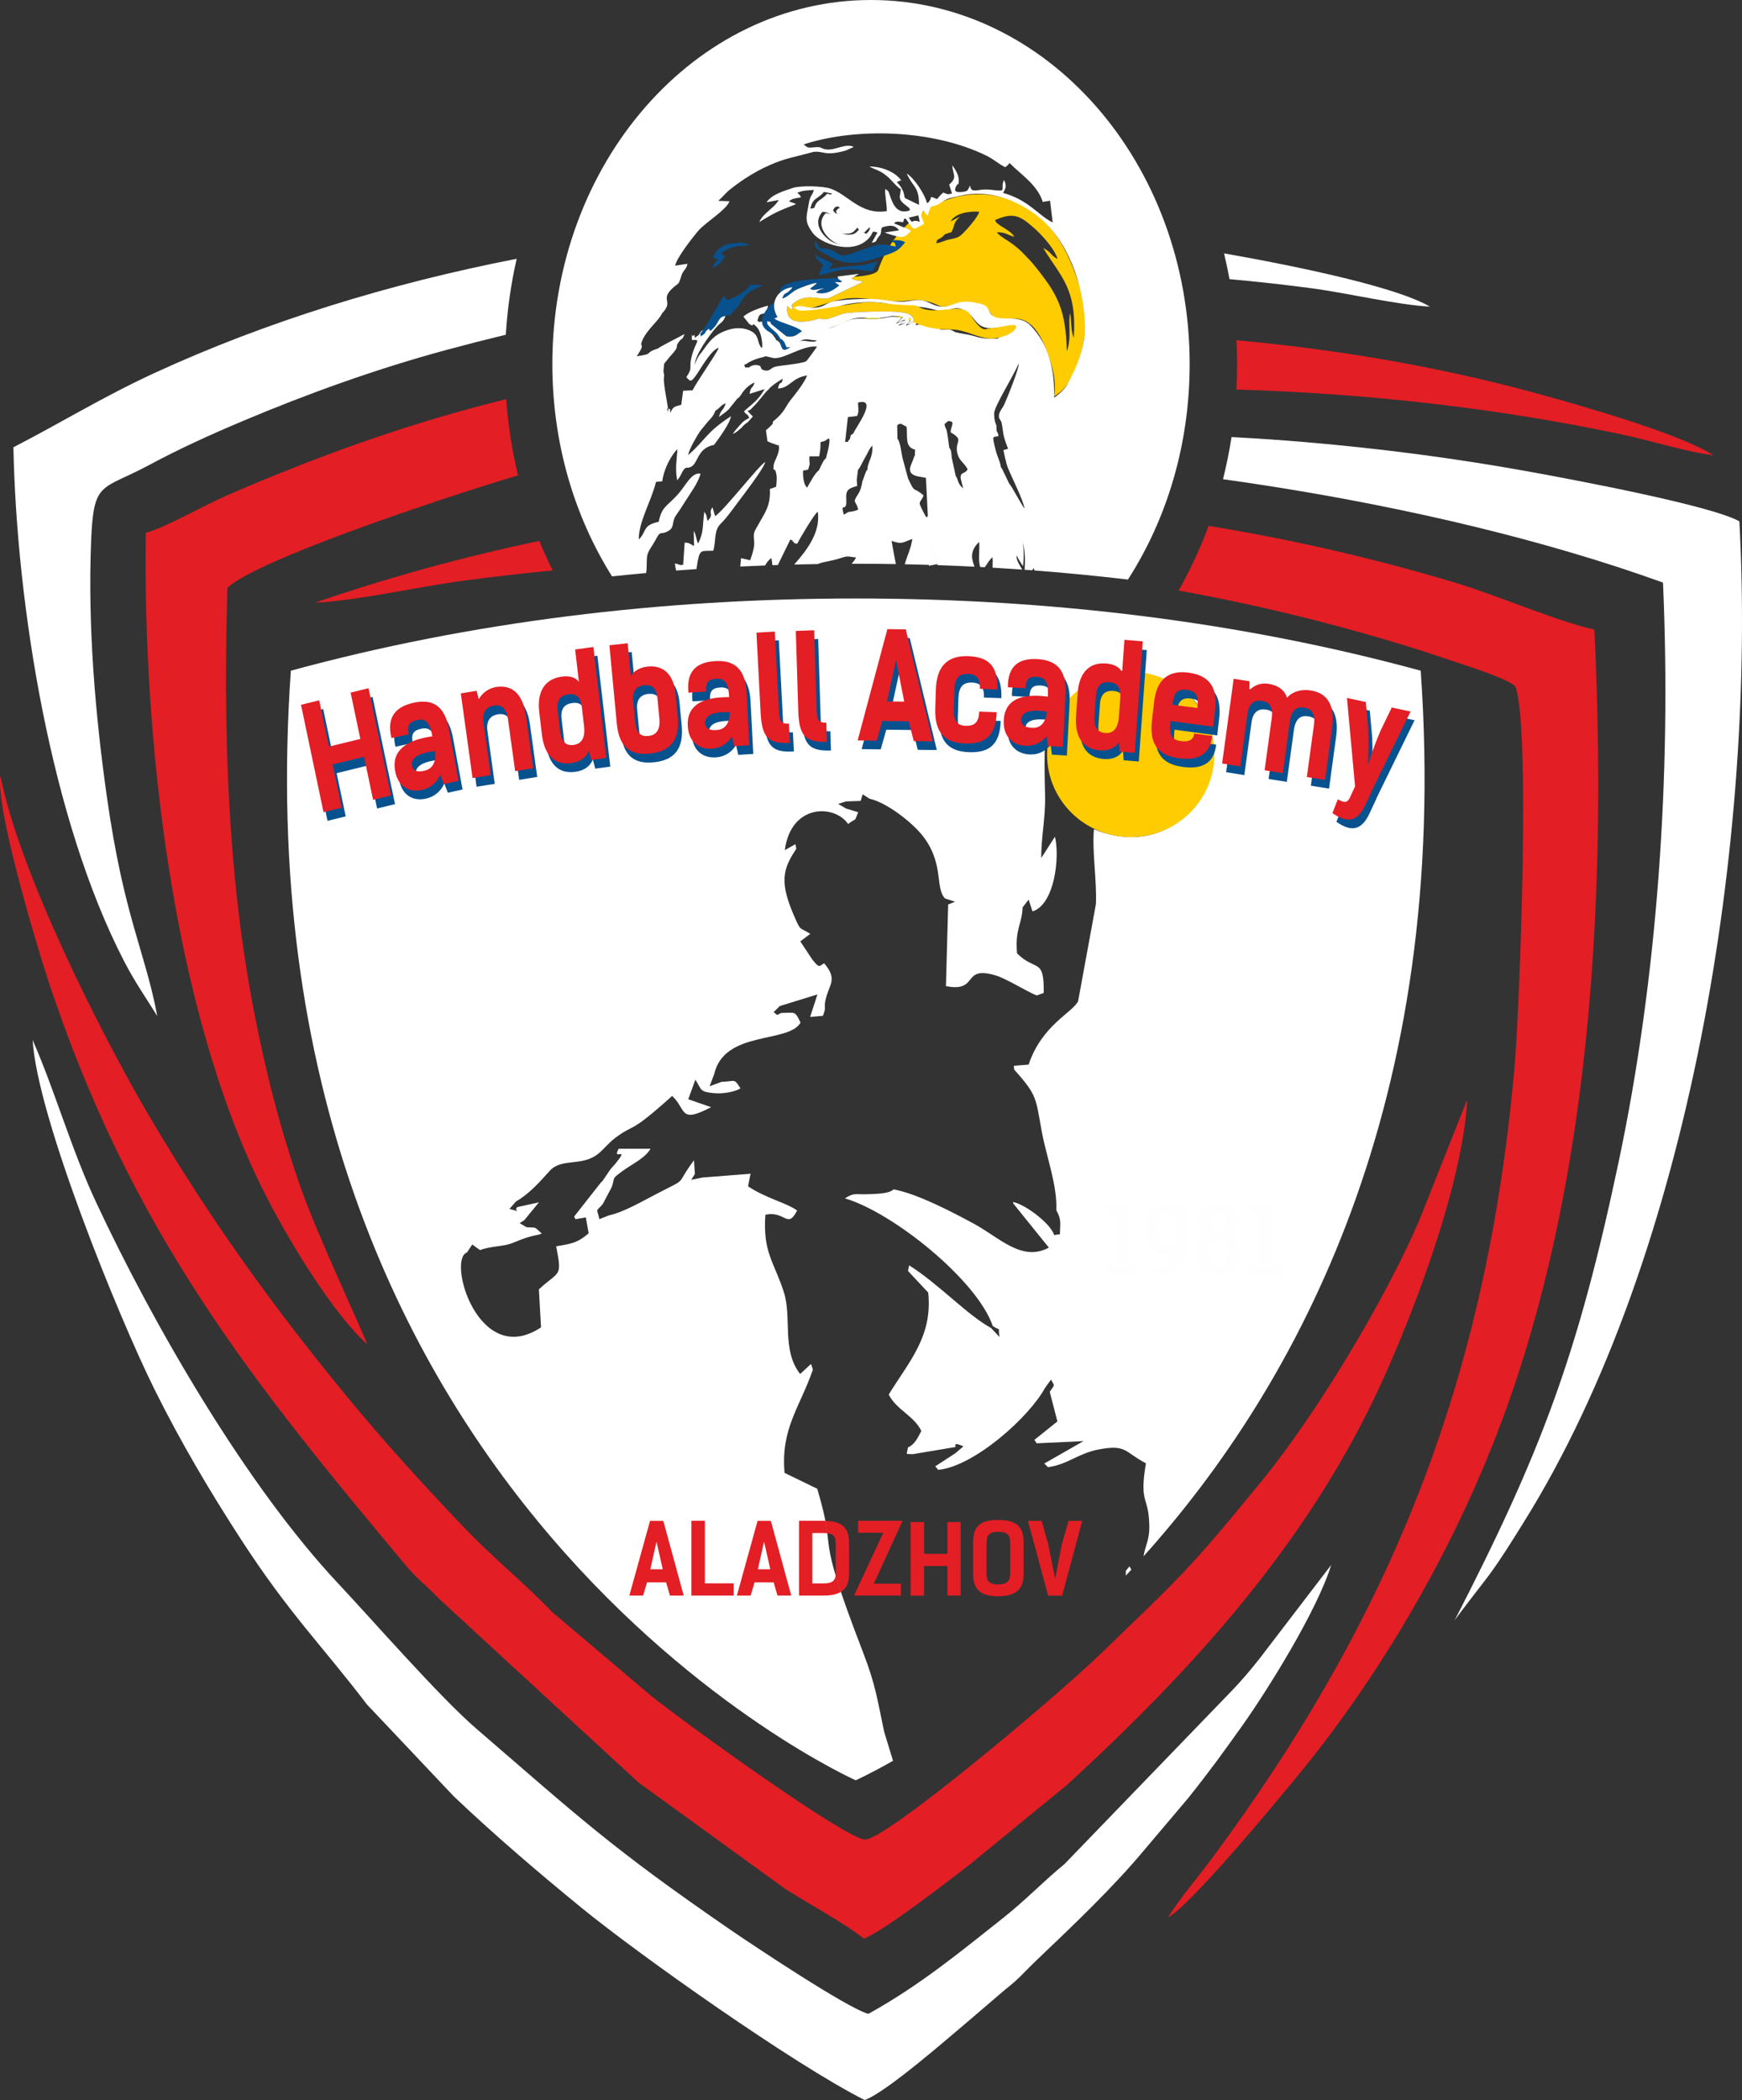
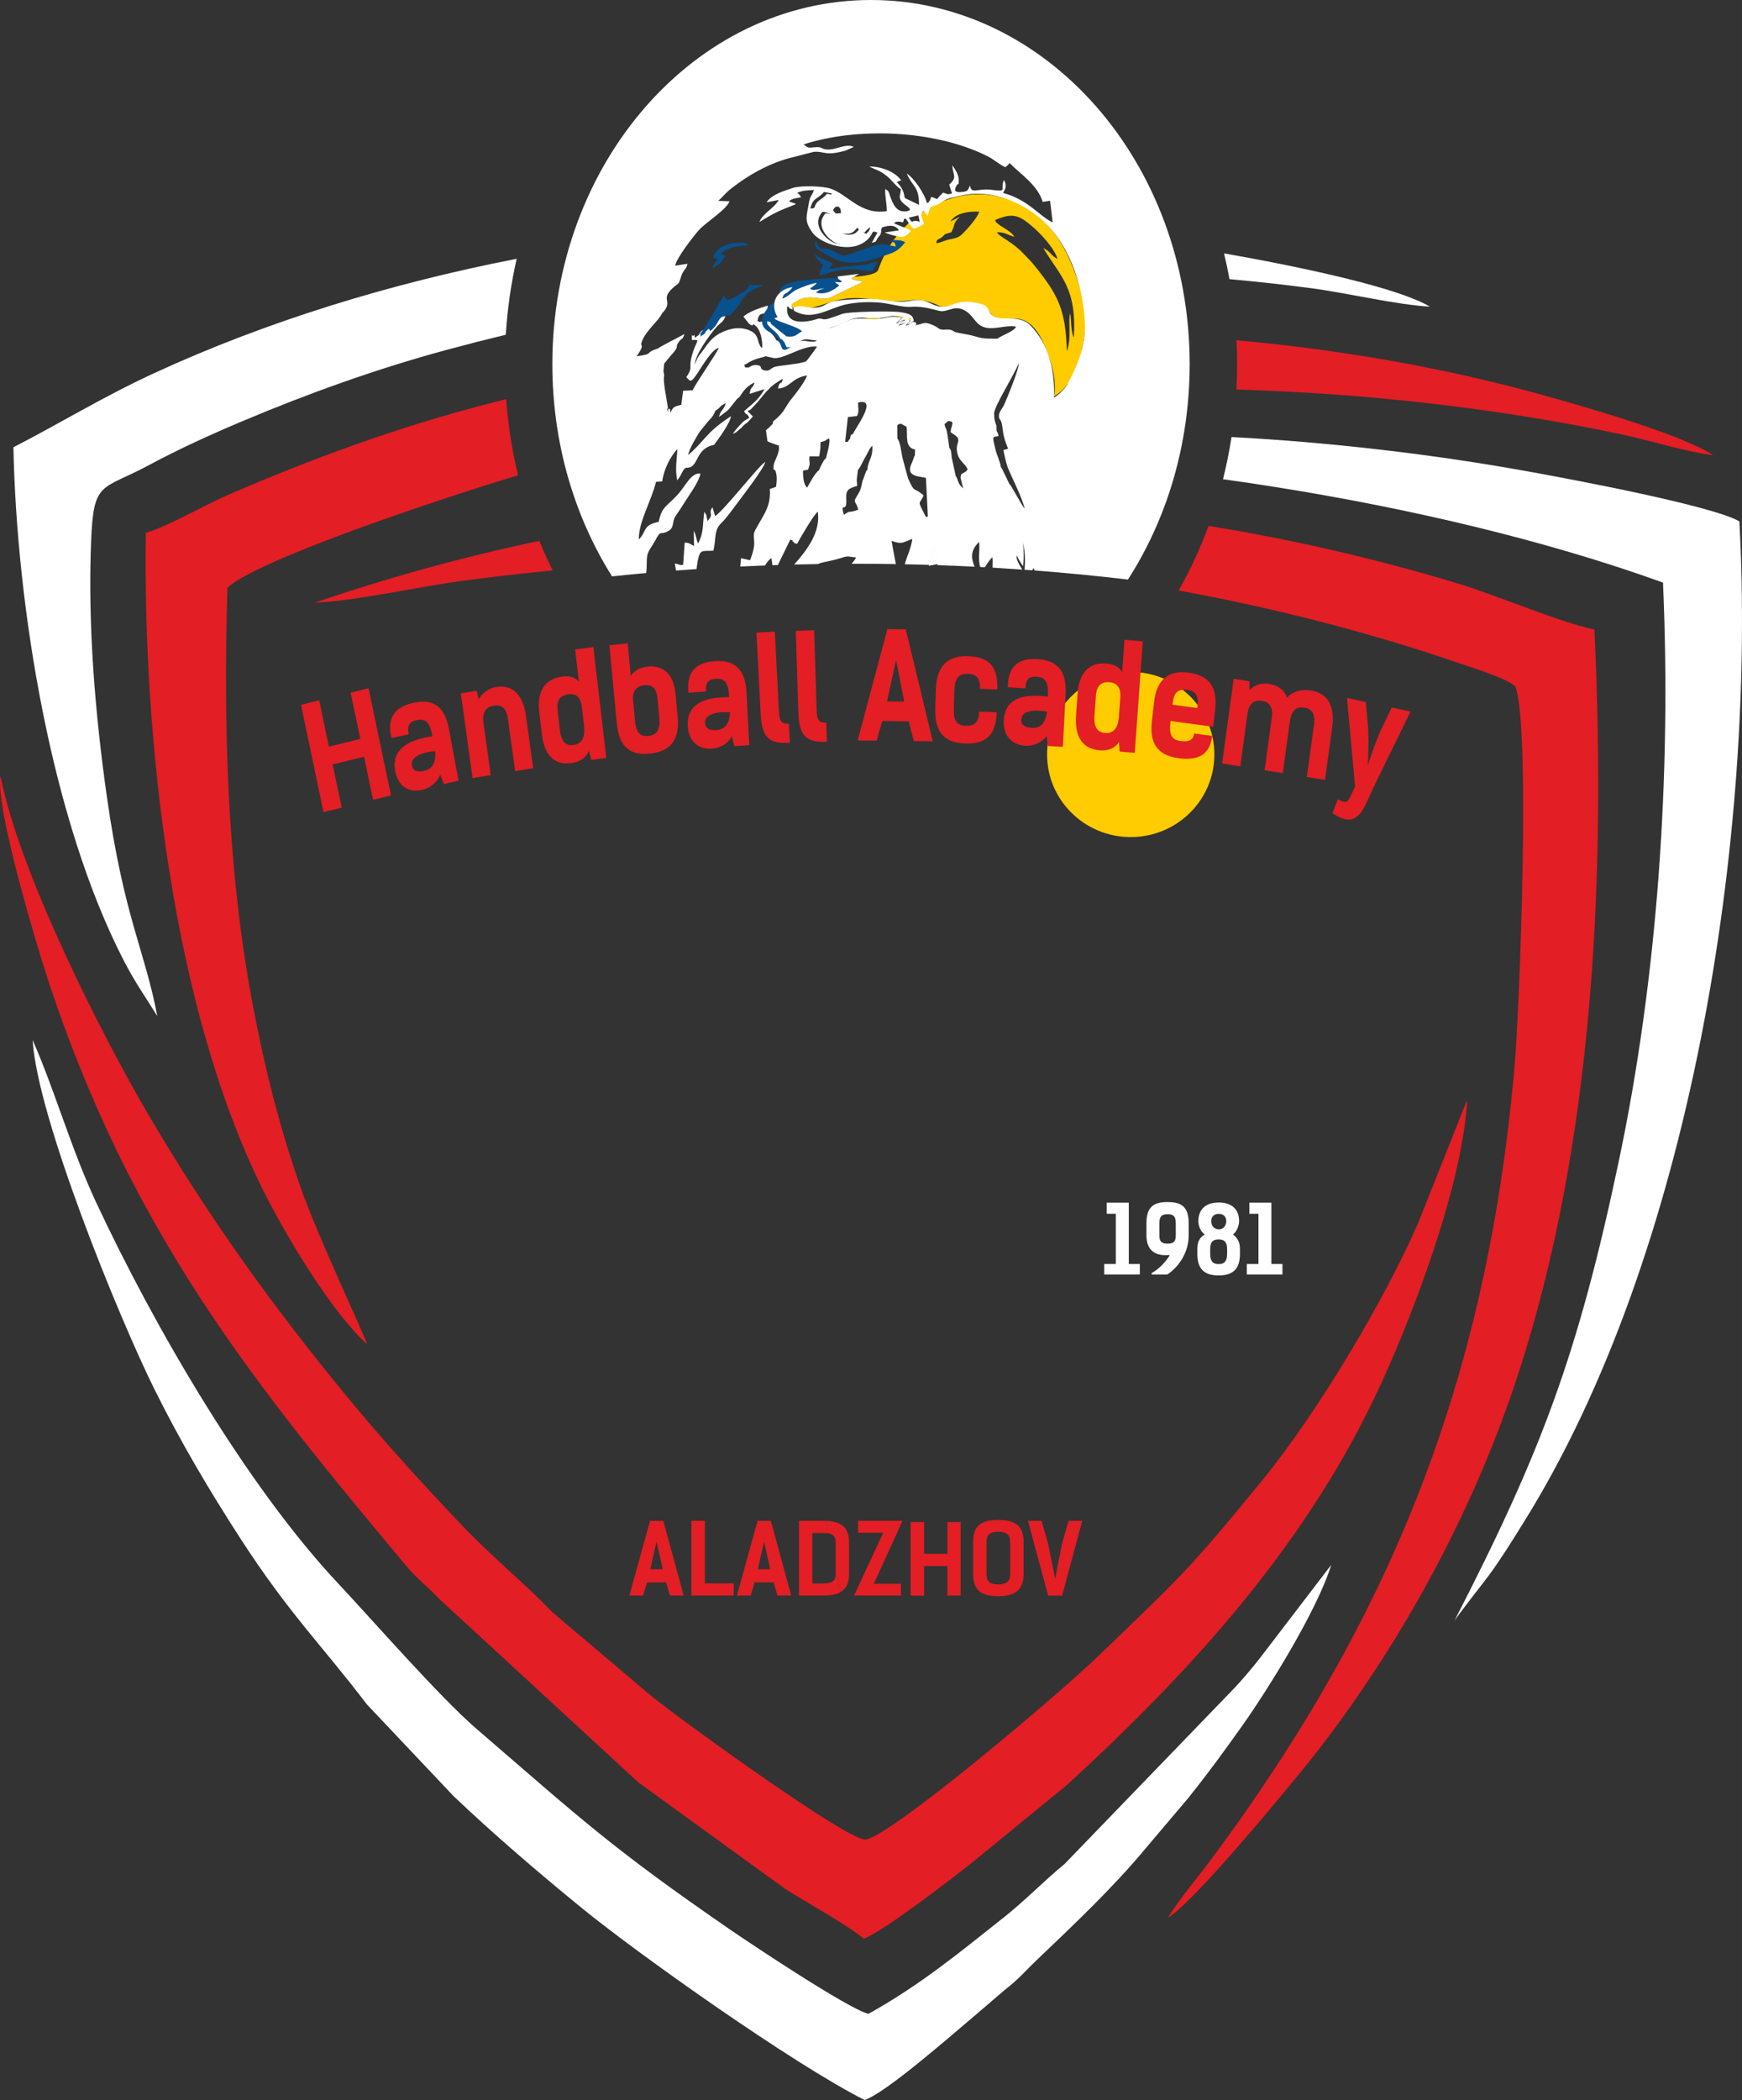
<svg xmlns="http://www.w3.org/2000/svg" xmlns:ns1="http://sodipodi.sourceforge.net/DTD/sodipodi-0.dtd" xmlns:ns2="http://www.inkscape.org/namespaces/inkscape" xml:space="preserve" width="100.726mm" height="121.397mm" version="1.1" style="clip-rule:evenodd;fill-rule:evenodd;image-rendering:optimizeQuality;shape-rendering:geometricPrecision;text-rendering:geometricPrecision" viewBox="0 0 10072.554 12139.7" id="svg53356" ns1:docname="logo.svg" ns2:dataloss="true">
  <rect x="0" y="0" width="10072.554" height="12139.7" fill="#333333" stroke="none" />
  <ns1:namedview id="namedview53358" pagecolor="#ffffff" bordercolor="#000000" borderopacity="0.25" ns2:showpageshadow="2" ns2:pageopacity="0.0" ns2:pagecheckerboard="0" ns2:deskcolor="#d1d1d1" ns2:document-units="mm" showgrid="false" ns2:zoom="0.69664703" ns2:cx="238.28423" ns2:cy="279.9122" ns2:window-width="1920" ns2:window-height="995" ns2:window-x="0" ns2:window-y="0" ns2:window-maximized="1" ns2:current-layer="Layer_x0020_1" />
  <defs id="defs53290">
    <style type="text/css" id="style53288">
   
    .fil4 {fill:#FEFEFE}
    .fil3 {fill:#FFED00}
    .fil0 {fill:#FECC00}
    .fil2 {fill:#E31E24}
    .fil1 {fill:#08518F}
    .fil5 {fill:#FEFEFE}
    .fil6 {fill:#FEFEFE;fill-rule:nonzero}
    .fil7 {fill:#08518F;fill-rule:nonzero}
   
  </style>
  </defs>
  <g id="Layer_x0020_1" ns2:label="Layer 1" ns2:groupmode="layer" transform="translate(-4618.097,-7641.503)">
    <path class="fil0" d="m 9425.151,9386.633 c -76.5,24.09 -162.19,58.22 -226.32,32.25 -5.17,-17.81 -3.51,-17.28 18.1,-32.2 75.03,-51.8 139.57,-7.2 196.59,-22.83 l 197.99,-94.62 c -25.93,-4.12 -51.45,-6.43 -70.79,-18.09 l 15.05,-9.2 c 75.04,-6.08 132.17,-16.52 140.6,-41.1 37.78,-110.23 104.7,-206.96 188.88,-281.18 12.87,15.59 7.17,-13.78 54.29,6.18 l -8.19,-41.15 -4.25,0.99 c 137.64,-102.73 311.75,-148.6 479.33,-104.48 255.68,67.3 373.3,264.99 449.15,500.53 41.48,128.78 50.14,241.06 20.91,369.68 -22.45,98.73 -60.74,221.54 -163.32,281.4 -0.13,0.07 20.24,-84.83 -26.33,-216.92 -32.98,-93.5 -83.59,-239.39 -207.75,-232.11 -36.11,2.11 -98.1,15.52 -123.38,-19.09 -42.15,-57.73 -85.75,-93.43 -257.92,-54.05 -59.9,13.69 -43.77,-18.23 -162.01,-34.68 -34.22,-4.75 -93.02,11.04 -153.87,6.79 -164.72,-11.49 -227.99,-36.65 -356.76,3.88 z m 1225.66,-310.72 c 46.09,21.55 40.17,41.41 82.25,62.58 -19.97,-65.48 -100.51,-148.1 -140.24,-182.82 -76.86,-67.17 -117.24,-88.93 -221.36,-41.59 11.34,20.69 -1.06,4.02 15.59,20.42 0.35,0.34 12.36,9.41 12.68,9.64 11.04,7.74 20.82,13.1 31.07,19.76 17.79,11.58 40.93,25.51 52.41,46.52 -37.96,-9.98 -53.39,-28.11 -100.77,-25.96 17.1,29.05 86.39,51.91 153.76,123.23 24.67,26.11 43.03,43.36 66.47,72.68 131.47,164.46 177.18,246.93 184.23,491.09 29.24,-78.37 4.77,-173.88 19.2,-218.81 6.63,36.83 3.94,108.76 20.92,140.16 18.27,-287.75 -77.45,-352.64 -176.21,-516.9 z m -536.54,-154.37 53.75,-27.34 c -43.1,41.83 -23.47,41.84 -49.28,90.12 l -11.1,2.87 c -38.06,11.52 -22.11,7.01 -38.04,21.05 -28.29,24.91 -31.63,7.64 -38.1,39.07 27.94,-2.74 46.14,-15.45 76.26,-21.69 39.8,-8.26 53.65,-10.8 77.29,-34.09 22.31,-21.98 84.48,-89.8 95.47,-126.28 -66.23,-3.89 -138.89,10 -166.25,56.29 z" id="path53293" />
    <path class="fil1" d="m 9654.371,7641.503 c 1017.6,0 1842.53,942.5 1842.53,2105.15 0,465.92 -132.57,896.41 -356.85,1245.14 -178.91,-21.24 -358.9,-38.71 -539.68,-52.49 -2.05,-5.38 -3.95,-10.14 -5.68,-14.11 -3.16,4.3 -5.95,8.66 -8.39,13.05 -14.61,-1.1 -29.23,-2.17 -43.85,-3.22 4.3,-55.55 2.56,-123.69 -14.69,-166.77 -12.1,19.32 -35.97,76.26 -30.46,102.63 3.4,16.21 18.97,43.38 31.72,63.19 -57.13,-4.05 -114.34,-7.74 -171.61,-11.05 1.08,-31.4 1.07,-56.22 -1.55,-60.68 -35.85,38.72 -34.69,52.01 -45.34,58.07 l -24.59,-1.32 c -13.59,-38.95 -1.59,-100.78 -6.24,-144.88 -51.04,48.86 -47.16,90.44 -26.77,143.18 -71.21,-3.55 -142.51,-6.56 -213.89,-8.99 -4.22,-35.15 -12.77,-76.79 -28.35,-97.28 l -18.01,95.79 c -47.67,-1.47 -95.36,-2.68 -143.09,-3.65 13.41,-49.47 35.57,-88.83 43.84,-146.2 -57.07,19.09 -55.55,33.62 -120.14,11.09 4.8,28.46 13.77,77.84 24.87,134.16 -77.19,-1.29 -154.46,-1.94 -231.77,-1.94 l -24.11,0.04 c 12.41,-14.26 21.8,-27.33 25.79,-36.65 -42.82,-2.35 -40.17,-11.98 -81.12,1.38 -76.11,24.79 -97.75,19.91 -140.53,36.97 -45.46,0.72 -90.89,1.66 -136.29,2.82 77.72,-86.83 153.06,-189.7 136.71,-304.93 -15.89,4.1 -108.02,161.54 -119.56,184.89 -43.95,-9.94 -2.22,0.88 -22.54,-11.79 -17.23,-10.73 14.9,-1.77 -17.15,-12.24 l -68.7,140.4 c -0.97,2.32 -1.84,4.45 -2.61,6.41 l -31.91,1.07 -5.47,-41.21 c -15.57,9.97 -27.08,25.29 -36.97,42.74 -47.89,1.81 -95.76,3.9 -143.56,6.22 1.3,-13.99 2.78,-30 4.63,-48.56 l 52.44,12.12 c 11.14,-30.32 27.27,-76.28 23.25,-111.16 -5.57,-48.33 -0.9,-50.65 24.42,-95.58 38.39,-68.13 72,-110.38 66.26,-204.92 l 36.03,-12.82 c 2.75,-21.99 6.23,-48.12 2.14,-70.16 -10.56,-56.96 -18.59,-2.44 -16.5,-51.19 0.98,-23.07 29.87,-62.26 31.68,-101.99 l -2.49,-18.88 c 2.49,3.5 25.63,8.19 -8.39,0.94 l -37.78,-13.68 c -1.73,-0.7 -7.55,-3.27 -8.82,-3.83 l -9.57,-4.7 -8.73,-63.58 c 7.34,-6.19 17,-13.74 25.41,-23.02 21.45,-23.66 11.97,-5.74 14.87,-26.99 69.74,-54.79 71.63,-86.95 102.47,-124.8 25.91,-31.8 81.48,-102.14 95.21,-141.73 -89.16,12.73 -97.93,72.24 -168.56,75.66 11.22,-55.09 20.18,-11.7 27.75,-56.6 -21.68,11.73 -68.43,42.21 -82.68,62.61 h 0.01 c -21.33,16.46 -54.73,67.17 -87.33,98.79 -20.01,19.43 -8.61,13.49 -33.43,25.24 l 30.7,31.39 -30.52,34.1 c -9.6,6.51 -13.71,8.4 -23.16,17.71 -9.4,9.25 -9.83,10.45 -10.6,12.52 -26.87,19.15 -22.69,24.19 -51.75,36.41 10.02,-16.05 10.6,-16.03 22.14,-29.61 l 20.98,-23.87 c 21.09,-23.78 28.54,-25.85 52.06,-39.05 -15,-32.72 -14.16,-9.8 -30.45,-38.4 48.44,-43.47 83.49,-64.52 119.01,-128.07 l -86.62,27.57 c 7.52,-49.8 17.54,-25.45 28.59,-66.41 -72.28,34.99 -78.96,88.19 -98.02,91.84 l -51.19,63.68 c -16.55,16.99 -32.92,26.28 -56.51,44.2 11.05,-45.47 24.73,-32.54 39.15,-79.33 -33.77,14.24 -30.34,26.3 -59.42,42.87 -8.79,23.97 -19.91,39.35 -41.6,60.86 l -47.39,58.09 c -19.2,28.89 -63.82,103.6 -68.86,137.94 104.31,-91.03 101.21,-129.24 247.4,-224.5 -4.78,39.51 -69.52,127.86 -97.93,165.72 -108.43,21.12 -87.28,122.99 -148.22,131.59 l -10.13,0.33 c -1.2,0.28 -3.51,0.51 -4.63,0.94 -14.85,5.58 -26.37,37.97 -35.3,52.17 l -14.63,20.04 c -7.5,-39.77 -6.62,-60.94 -5.65,-93.72 0.46,-15.82 7.44,-83.68 6.5,-86.73 -36.79,37.2 -77.89,113.36 -87.42,186.03 l -36.08,3.18 c -26.23,110.1 -101.1,230.13 -99.36,333.14 48.72,-49.35 19.23,-81.62 114.94,-102.39 18.38,-87.51 42.69,-84.96 107.24,-154.34 48.46,-52.09 81.46,-133.92 134.83,-123.82 -13.56,54.06 -64.14,120.46 -92.49,166.17 -21.12,34.06 -30.4,47.18 -50.61,76.64 -23.69,34.51 -7.03,66.64 -40.28,86.64 -52.58,31.65 -42.86,-11.62 -78.58,56.62 -14.95,28.56 -38,55.62 -44.99,81.95 -7.6,28.52 -1.04,65.29 -7.72,106.35 -65.83,5.93 -131.53,12.33 -197.12,19.25 -217.18,-345.39 -345.11,-768.96 -345.11,-1226.71 0,-1162.65 824.93,-2105.15 1842.52,-2105.15 z m -1127.3,3298.2 -7.11,-40.65 c 31.14,4.48 25.07,12.34 48.34,7.06 l 8.63,-127.75 c 28.63,-0.51 32.03,9.89 54.17,18.67 l -1.41,-86.7 c 15.44,25.7 13.32,53.11 25.46,72.85 33.94,-70.31 23.71,-98.77 35.34,-183.21 16.17,22.09 10.76,21.76 18.6,53.18 41.49,-42.6 1.22,-39.87 28.57,-79.41 l 15.57,51.55 c 54.73,-36.59 260.7,-302.97 289.57,-312.72 -7.2,36.84 -134.77,201.17 -165.22,242.39 -26.55,35.95 -63.16,85.86 -90.36,112.09 -43.04,41.45 -27.5,94.1 -44.31,157.78 -66.8,3.99 -76.19,-10.65 -90.45,59.52 -2.63,12.96 -4.23,29.88 -7.21,46.84 -39.42,2.66 -78.82,5.49 -118.18,8.51 z m 521.71,-1430.89 c -41.58,-9.24 -10.98,-5.5 -21.04,8.07 20.14,36.1 56.35,43.07 79.93,92.21 14.67,4.73 -1.16,-5.7 12.1,6.87 14.91,14.11 12.67,20.84 23.59,42.17 43.23,1.64 51.68,-20.19 75.85,-34.75 41.7,-25.11 62.05,-3.28 110.67,-6.88 45.53,-28.64 32.57,-63.19 82.26,-77.98 59.17,-17.6 74.48,-32.49 117.64,-46.98 48.03,-16.14 106.1,-3.87 159.43,-6.92 65.04,-3.7 70.82,-21.51 143.21,-6.68 l -11.68,12.23 c -1.17,1.19 -2.92,2.81 -4.23,4.14 l -8.94,8.95 c -1.42,1.46 -3.46,3.67 -4.62,4.88 -1.19,1.24 -3.29,3.18 -4.68,5 24.55,-9.74 24.08,-13.97 48.3,-18.93 l -34.16,28.56 c 57.49,-9.24 43.22,-42.75 64.94,-36.07 3.02,19.37 -9.1,16.77 -21.77,36.93 26.18,-7.03 16.91,-8.87 39.72,-21.78 50.91,6.99 -12.22,27.59 38.08,14.98 28.57,-7.16 31.39,-14.7 73.29,1.51 2.33,0.89 8.57,3.61 10.73,4.64 9.2,4.39 13.54,7.22 15.18,8.23 l 17.37,11.78 c 27.97,12.5 53.78,-8.93 88.69,17.55 31.47,9.04 75.3,13.12 111.03,23.54 62,18.07 67.44,14.24 136.11,15.04 24.75,-19.52 91.71,-40.07 106.86,-67.27 -10.12,-4.79 9.18,-1.88 -16.99,-4.34 -9.42,-0.9 -8.33,-0.42 -18.06,-0.07 -43.82,1.58 -96.39,16.87 -136.47,8.81 -59.8,-12.02 -69.21,-61.32 -110.71,-90.98 -73.66,-52.65 -108.86,7.53 -164.44,-7.33 -55.25,-14.78 -106.16,-27.12 -161.58,-22.58 -45.69,3.74 -125.62,-19.85 -179.85,-24.71 -60.57,-5.42 -133.58,-2.27 -192.2,9.98 -93.83,19.62 -188.22,92.14 -285.28,46.09 -22.13,-10.5 -17.85,-5.99 -21.86,-25.07 44.29,-24.18 64.2,0.18 117.32,-1.13 55.98,-1.4 59.35,-18.7 102.63,-33.89 41,-14.39 214.62,-20.16 264.42,-15.69 41.2,3.7 82.68,12.12 121.97,14.59 53.33,3.35 87.81,-12.16 124.24,-9.57 40.91,2.9 64.97,24.46 101.02,34.09 49.05,13.1 78.22,-6.59 119.71,-18.19 40.6,-11.35 85.28,-4.67 124.75,4.2 62.79,14.11 40.81,38.14 74.45,68.63 42.9,38.87 154.06,-9.73 219.74,57.09 106.08,107.95 142.84,262.94 137.52,417.66 22.68,-11.99 64.06,-52.37 75.15,-72.95 56.32,-104.63 107.18,-220.85 103.06,-349.62 -7.42,-232.07 -100.07,-489.5 -270.91,-623.72 -125.47,-98.58 -290.82,-159.47 -453.79,-119.14 -61.98,15.34 -61.26,8.43 -109.27,40.07 -57.21,37.68 -53.5,-5.79 -75.67,75.57 -1.53,-1.64 -3.2,-6.89 -3.84,-5.52 l -18.75,-23.92 c -29.74,26.67 -5.12,39.51 1.94,75.62 -74.98,41.5 -54.18,37.6 -106.79,-31.16 -15.86,3.57 -4.3,1.98 -14.98,21.65 -25.75,-4.28 -39.55,-7.43 -51.61,6.42 l 84.73,34.66 c 12.25,7.76 7.02,4.45 12.87,10.27 -18.92,18.28 -34.56,37.7 -63.64,33.14 -25.55,-4 -70.05,-17.13 -88.12,-25.39 l 82.32,-12.2 c -24.09,-38.63 -65.25,-26.44 -97.34,-17.5 -10.26,21.86 -2.28,16.48 -6.08,29.35 -5.6,18.98 -3.06,11.51 -13.27,24.39 -19.58,24.72 -7.86,30.07 -40.49,35.37 l 33.02,-59.01 c -40.7,-14.03 -17.43,0.46 -53.97,37.09 -96.67,96.92 -278.45,22.24 -319.39,-33.79 -51.74,-70.81 -36.82,-91.57 -24.03,-169.08 8.91,-53.98 20.03,-43.61 29.84,-80.58 -35.63,3.44 -61.75,0.79 -96.19,16.74 1.42,2.05 15.67,8.78 21.63,26.08 -31.19,5.1 -50.98,6.42 -69.66,23.15 l 41.76,14.98 c -1.96,1.1 -4.98,0.16 -6.09,2.87 -1.1,2.66 -4.53,2.15 -6.06,2.75 -87.43,34.28 -116.21,46.34 -200.48,99.08 19.04,-50.66 86.46,-80.01 111.74,-127.57 l -70.16,13.39 c 29.83,-45.76 99.93,-65.04 150.3,-82.5 45.43,-15.75 172.77,-11.78 217.94,2.9 102.08,33.16 173.52,154.36 326.58,130.77 2.43,-36.76 -12.73,-94.68 -8.29,-128.49 19.96,15.22 16.67,8.84 25.82,35.53 17.02,49.65 37.57,103.06 97.29,93.6 44.38,-7.02 0.62,-27.17 -22.02,-49.01 -27.13,-26.19 -15.35,-38.57 -11.19,-78.68 -24.37,-12.25 -52.42,-53.09 -81.1,-76.02 -44.23,-35.39 -58.69,-32.64 -101.29,-54.92 78.89,-0.46 154.75,36.24 185.35,81.5 -21.23,7.16 20.47,-8.66 -9.83,0.73 l -16.55,8.01 c 50.91,50.75 39.47,84.46 47.71,92.33 l 80.63,39.08 c 1.09,-108.76 -38.37,-103.82 -70.7,-181.18 41.11,24.84 103.28,116.06 117.18,171.65 18.58,-14.28 1.88,5.21 14.34,-13.78 8.57,-13.03 5.25,-9.06 9.12,-22.74 53.32,12.99 14.41,27.05 69.54,-24.74 27.89,7.11 16.71,13.52 51.61,5.11 l -16.38,-51.33 c 48.72,-44.25 21.88,-52.11 17.54,-112.09 17.08,22.75 39.35,58.26 37.72,89.11 -2.01,38.03 -0.86,5.57 -14.56,31.64 -13.31,25.35 -6.77,36.7 25.59,34.38 46.48,-3.32 40.14,-10.76 53.85,-38.13 7.88,52.76 42.77,15.23 121.57,24.87 103.02,12.61 49.05,1.56 75.04,-57.17 20.5,40.16 4.4,55.39 -5.21,75.18 150.21,42.16 202.09,129.39 286.72,170.78 l -14.9,-125.4 -42.38,6.69 c -30.4,-98.63 -128.82,-160.2 -191.16,-223.87 -14.33,4.17 6.32,-4.65 -11.32,11.48 l -14.26,12 c -46.98,-23.65 -63.13,-44.6 -110.33,-67.6 -305.24,-148.74 -745.77,-164.78 -1055.76,-64.28 24.95,19.92 24.3,20.46 60.43,16.74 49.87,-5.12 35.18,8.24 73.3,12.49 49.12,5.47 112.84,-37.9 156.11,-14.68 l -45.56,20.71 c -124.63,34.75 -123.96,1.55 -186.22,7.79 l -108.1,27.95 c -39.06,9.04 -76.25,20.5 -109.82,33.61 -98,38.25 -183.34,90.83 -264.17,154.65 -27.39,21.63 -46.02,47.06 -69.55,66.86 l 64.95,2.54 c -16.02,48.16 -137.16,121.69 -177.7,167.63 -27.52,31.19 -128.67,158.91 -136.33,204.61 l 70.86,-11.04 c -4.81,34.04 -23.83,32.93 -35.5,71.02 -17.47,57.01 -14.12,36.35 -50.73,70.52 -74.58,69.6 9.95,72.89 -60.38,144.94 -18.78,42.21 -85.02,91.93 -113.32,154.28 -19.36,42.64 9.6,20.4 -12.01,59.96 -5.06,9.27 -14.52,23.86 -21.37,34.04 109.17,-15.2 36.75,-18.12 124.06,-45.33 11.29,-11.45 119.39,-64.31 152.19,-83.17 -14.3,40.06 -12.03,18.3 -31.22,43.61 -30.93,40.78 14.36,14.82 -53.75,87.81 l -32.33,39.64 -4.48,46.15 c 0.17,0.5 1.2,2.22 1.44,2.71 l 3.3,20.51 c -0.21,1.26 -1.05,3.91 -1.24,5.53 -0.22,1.79 -0.55,4.08 -0.7,6.17 -3.27,47.16 26.32,165.02 24.7,198.64 -16.27,-35.66 0.61,-9.59 10.5,-19.53 l 2.06,24.41 c 16.14,-35.83 22.69,-36.16 63.21,-46.59 l 10.69,-81.16 54.64,-2.84 c 29.35,-57.04 136.78,-208.59 151.63,-245.28 -38.28,7.3 -94.27,102.59 -119.28,140.7 -41.47,63.23 -44.26,55.89 -68.25,28.62 40.79,-60.1 12.04,-49.97 31.31,-121.78 24.78,-92.36 56.89,-94.52 0.43,-93.07 0,-60.15 -2.51,-6.64 14.23,-29.89 9.12,24.23 -9.98,24.45 20.04,5.21 13.19,-8.44 8.45,-13.84 16.25,-21.55 36.38,-35.99 -0.85,32.12 46.69,-20.56 36.71,-40.69 18.72,-68.55 97.43,-71.43 -16.9,41.19 -22.28,29.45 -55.53,67.49 -35.6,40.76 -124.76,161.29 -121.68,215.58 2.55,-17.47 21.25,-55.61 36.52,-69.89 46.85,-65.17 71.91,-108.56 163.13,-135.48 42.43,-12.51 88.12,-9.98 125.24,9.39 44.77,23.35 36.1,58.53 51.9,83.72 9.53,15.19 -3.63,1.65 12.55,13.81 2.92,-44.13 -10.17,-99.47 -31.96,-121.73 -38.08,-38.89 -4.07,9.61 -43.27,-17.68 l -33.39,-41.75 c 29.75,-28.51 100.77,-52.99 142.12,-63.52 -12.69,81.97 -48.67,13.31 -60.77,88.78 35.46,16.66 2.76,-0.93 25.34,3.89 z m 758.31,668.12 c 17.54,20.35 22.33,81.68 29.37,111.27 l 17.42,64.91 15.03,54.63 c 42.86,93.29 27.41,42.69 89.51,97.68 -22.56,56.93 -41.29,19.09 12.98,123.02 15.6,2.32 2.28,11.93 11.61,-5.51 l -11.1,-218.95 -49.64,-9.18 c -66.21,-16.22 -38.11,-60.84 -27.55,-87.63 2.53,-6.44 4.13,-12.34 6.33,-17.3 7.75,-17.56 -3.43,-3.48 8.73,-16.31 l -1.9,-0.33 1.37,-32.38 c -62.74,-15.25 -41.26,-79.06 -49.45,-132.34 l -24.13,-13.24 c -0.84,-2.52 -3.54,-2.03 -5.23,-3.18 -22.31,0.51 -11.67,-0.98 -24.57,8.95 z m 559.21,-147.99 c -0.1,37.01 5,51.29 13.8,74.81 -0.79,48.08 4.51,21.6 12,57.18 -28.99,14.41 -42.92,-18.54 -16.5,84.43 8.52,33.24 26.61,67.28 29.29,95.58 1.45,1.47 3.11,2.07 3.62,5.01 0.51,2.89 2.76,3.84 3.43,5.05 l 41.87,86.7 c 12.39,10.47 67.8,117.96 88.86,144.65 -10.88,-57.67 -72.77,-176.59 -98.25,-239.95 -6.79,-16.91 -19.9,-75.34 -24.29,-99.08 l 26.85,-7.5 c -23.26,-60.72 -26.43,-72.49 -33.67,-130.17 -6.06,-48.25 -20.44,-31.53 -19.17,-63.46 0.77,-19.52 21,-41.4 30.19,-61.14 15.31,-32.86 89.84,-217.35 84.15,-238.76 -32.73,77.79 -135.46,237.51 -142.18,286.65 z M 9650.071,8955.933 c -10.94,4.24 -7.02,3.01 -15.95,11.07 l -19.66,20.39 c -28.62,-10.32 -22.76,-10.59 -38.91,-29.74 -16.12,16.15 -22.87,31.17 -52.13,34.23 -92.91,9.71 -85.99,-87.33 -87.9,-92.17 -7.27,-18.42 -30.84,-32.35 -61.6,-33.51 -67.63,72.81 17.41,158.93 68,179 65.7,26.08 176.56,21.51 208.15,-89.27 z m -604.74,744.67 c -11.79,6.7 -49.62,10.2 -91.12,32.05 -15.46,8.12 -16.55,12.1 -33.45,18.61 19.08,35.85 -9.59,7.49 27.14,15.46 8.57,-8.87 27.51,-16.92 44.27,-15.11 42.92,4.62 8.85,21.74 46.75,30.9 28.84,6.97 32.37,-10.29 58.22,-20.08 22.15,-8.38 159.09,-17.06 182.75,-33.28 6.18,-4.25 60.17,-79.54 62.55,-83.72 -83.2,-11.08 -196.59,78.82 -256.18,64.97 z m -2.06,432.96 c 1.26,-1.69 2.49,-3.38 3.66,-5.06 -3.39,4.8 -4.07,6.05 -3.66,5.06 z m -125.25,95.5 0.4,-1.43 -0.25,1.35 z m 660.81,129.31 -6.97,57.38 2.67,34.53 c -49.35,15.5 -66.66,20.47 -63.31,76.55 5.35,89.57 -37.09,5.8 -14.18,90.41 40.86,-26.02 19.18,-10.86 64.03,-22.53 l 19.22,-6.91 c -11.51,-53.66 -35.18,-36.22 -4.59,-83.18 18.61,-28.58 22.04,-43.99 29,-80.77 4.83,-11 7.35,-20.27 12.8,-35.29 0.41,-1.14 5.57,-14.64 6.5,-16.52 11.38,-23.21 -9.03,3.2 9.66,-14.3 0.04,-48.32 33.72,-69.4 28.08,-139.82 -18.31,17.38 -25.65,42.72 -44.14,72.99 -12.31,20.18 -23.44,50.26 -38.77,67.46 z m 522.4,-171.73 5.67,42.71 c 14.37,18.57 10.84,31.14 14.51,58.85 l 22.76,104.35 c 15.63,21.14 8.72,42.94 42.94,72.54 l -14.63,-59.95 c -0.09,-1.66 -0.05,-3.92 0.02,-5.52 0.07,-1.61 0.65,-4.05 0.83,-5.51 0.19,-1.49 1.25,-4.32 1.48,-5.54 0.24,-1.24 0.92,-3.86 1.82,-5.59 20.65,-14.86 20.93,-7.45 36.63,-27.34 -16.98,-40.14 -53.57,-47.81 -61.7,-105.49 -8.61,-61.07 40.92,-64.58 -36.9,-109.54 2.41,-32.01 6.79,-22.9 11.4,-54.56 -11.2,-9.26 4.32,-6.5 -25.42,-10.91 l -21.38,18.38 c 4.83,25.76 9.33,19.59 14.78,45.79 2.48,11.99 5.04,34.95 7.19,47.33 z m -702.39,-4.94 c -11.86,9.05 8.42,-0.98 -16.64,10.2 -6.01,2.69 -13.04,3.46 -19.5,4.86 l -1.17,39.26 -6.44,43.29 -56.66,0.22 c -2.73,25.38 1.97,30.73 1.36,46.46 l -8.76,30.25 -29.95,6.14 c 0.2,29.06 1.31,78.53 23.87,97.97 18.24,-31.35 45.24,-84.45 68.89,-101.05 5.16,-12.05 11.12,-24.77 17.5,-36.78 10.34,-19.43 9.05,-20.15 22.67,-32.14 6.44,-27.88 19.81,-67.82 20.7,-106.99 -6.8,-2.87 8.64,-13.23 -15.87,-1.69 z m 133.72,-2.77 c 6.71,-29.32 0.87,-17.94 19.34,-31.09 6.33,-24.57 149.55,-210.22 27.79,-179.4 -1.1,31.08 8.07,48 -5.94,78.04 l -53.07,6 -15.86,143.72 c 32.68,-2.57 4.02,5.36 27.74,-17.27 z m -229.08,-1331.32 c 50.83,-5.82 30.07,-14.63 63.06,-42.8 41.02,-35.04 41.68,-13.43 61.93,-44.61 l -45.83,-9.23 c -38.81,45.29 -63.73,30.25 -79.16,96.64 z m 569.25,52.02 c 30.41,50.17 8.82,2.13 63.36,25.23 l -7.61,-38.25 z m -437.78,-41.78 c 18.28,21.37 9.45,18.79 45.63,15.74 1.47,-46.31 -33.18,-49.69 -45.63,-15.74 z" id="path53295" style="fill:#ffffff;fill-opacity:1" />
-     <path class="fil1" d="m 6299.831,11518.733 c -337.37,4809.08 3266.15,6414.14 3266.15,6414.14 0,0 80.26,-35.8 215.69,-112.64 l -51.08,-167.38 c -42.18,-197.61 -48.43,-268.3 -124.29,-465.17 -291.26,-755.88 -137.97,-519.33 -262.67,-940.04 l -189.15,-91.83 c -22.56,-257.08 88.21,-377.52 163.97,-596.93 l -10.73,-32.86 -63.17,58.19 c -108.64,-140.51 -46.01,-324.7 -94.56,-474.65 -56.18,-173.49 -121.85,-228.29 -106.43,-445.84 117.52,-24.66 126.34,86.61 183.79,-24.93 -67.34,-46.7 -180.92,-70.35 -283.85,-139.53 l 12.25,-63.11 c 0.14,-2.14 2.92,-2.76 2.23,-9.44 l -277.16,21.67 -66.07,13.28 21.27,-33.28 -5.12,-79.63 c -118.33,157.77 -19.33,92.06 -222.34,197.39 -80.28,41.65 -184.34,102.65 -270.53,121.36 l -54.31,21.72 c -13.69,-67.87 -25.77,-37.05 18.67,-85.66 l 52.74,-99.59 c 21.84,-62.93 -4.83,-42.62 61.91,-92.59 49.89,-37.36 131.22,-74.24 162.51,-129.22 l -184.25,-0.07 c -43.01,76.56 69.98,-21.99 -19.06,86.28 -24.62,29.92 -17.34,15.52 -42.98,53.97 l -31.28,46.04 c -2.71,2.98 -7.03,6.63 -9.87,9.46 l -154.35,196.32 7.67,15.35 59.93,-10.41 16.56,91.9 c -66.31,56.65 -100.76,60.43 -188.04,74.88 35.68,183.92 19.45,138.26 -99.79,248.85 l 12.31,219.99 c -362.62,240.57 -543.89,-393.55 -428.48,-432.74 l 30.86,-46.42 44.64,32.36 c 73.31,-26.31 133.2,-18.01 191.59,-42.38 127.31,-53.14 134.77,-38.2 165.84,-53.36 -50.08,-44.32 -26.89,-31.87 -88.34,-36.39 l -39.56,-23.63 26.71,-17.23 84.56,-103.01 -124.18,27.33 c -30,21.7 42.35,34.21 -46.2,10.54 l 38.17,-43.24 c 75.42,-42.94 136.34,-112.08 194.19,-176.22 69.91,-77.49 186.53,-22.9 281.22,-99.45 31.57,-25.52 61.39,-64.41 99.08,-92.31 120.65,-89.31 71.59,-11.58 328.11,-241.86 83.45,77.25 38.61,163.2 225.27,64.94 l -132.26,-45.64 41.33,-113.31 c 37.55,59.32 22.78,69.88 107.33,77.97 50.51,4.84 118.17,-6.16 153.53,-27.52 -38.44,-61.05 -28.76,-40.03 -108.37,-38.18 l -70.16,25.87 26.21,-69.58 c 58.88,-256.32 430.14,-175.8 499.5,-298.46 -33.51,-69.88 -29.81,-56.74 -111.94,-55.67 l -19.95,10.44 c -1.34,0.26 -9.3,-0.22 -10.4,-3.81 -1.34,-4.4 -6.89,-5.9 -13.45,-11.27 l 35.82,-35.29 217.61,-67.24 -42.22,130.03 73.66,-6.1 c 21.87,-53.23 3.75,-38.69 15.76,-93.3 19.78,-89.96 72.13,-115.93 -8.26,-210.59 -29.99,15.59 -24.67,32.92 -68.98,-22.19 l -68.98,-104.47 57.81,-43.54 c -62.51,-39.26 -54.36,-14.69 -87.71,-89.71 -91.16,-205.11 -74.7,-281.37 6.71,-401.31 l -4.74,-27.49 -61.66,34.51 c 35.58,-270.12 289.27,-264.61 366.01,-150.94 54.2,-41.13 32.67,-6.11 58.28,-68.07 l -69.3,-20.96 -46.57,-27.13 44.69,-14.32 85.31,-2.93 12,-38.36 39,25.55 c 100.82,22.12 243.08,135.28 302.14,207.6 132.83,162.7 74.78,308.3 135.03,369.12 l 58.14,18.84 -40.12,15.81 -13.05,472.07 c 193.56,37.48 87.78,-118.89 283.49,-63.29 63.53,18.05 176.27,90.45 241.28,117.19 l 40.61,-14.46 c 3.53,-207.87 -46.33,-121 -154.33,-229.09 -11.68,-145.37 28.24,-164.62 32.52,-265.95 l 34.76,-44.52 22.29,68.21 c 127.58,-39.43 159.05,-313.69 129.71,-432.05 l -78.96,123.3 c -1.53,-119.11 25.16,-230.31 21.86,-362.99 -3.12,-125.34 -5.21,-226.35 2.3,-352.45 l 39.34,62.69 15.13,-118.18 c 13.81,81.96 19.53,212.24 86.39,259.56 68.33,-28.44 103.6,-106.53 111.29,-183.26 l -53.06,23.89 -43.04,42.38 c 12.36,-71.67 -10.53,-20.72 29.98,-55.26 10.45,-87.55 37.6,-74.88 81.27,-143.37 50.9,-79.85 9.03,-73.48 62.23,-161.17 l -2.38,-23.89 -47.65,15.53 c -31.67,28.84 32.55,28.67 -46.2,17.01 l 33.33,-27.5 c 90.54,-126.71 356.93,-63.08 453.88,-11.36 528.73,282.08 153.87,1097.24 -440.24,851.99 -11.58,127.04 17.16,292.01 11.56,432.34 l -102.99,561.56 c -33.07,67.83 -208.62,136.52 -286.33,366.8 l -61.73,4.87 c -30.05,3.81 -23.63,-4.91 -21.51,24.28 137.05,152.49 122.61,163.03 160.9,365.48 26.82,141.81 88.76,304.82 82.58,446.99 29.66,53 22.63,73.58 20.65,139.5 -53.31,2.34 -17.63,18.59 -48.13,-25.04 -32.91,-54.1 -153.89,-148.22 -222.67,-161.88 l 1.36,8.74 205.84,255.19 c -156.82,83.11 -283.57,-56.68 -433.14,-137.99 -123.32,-67.03 -331.22,-175.21 -464.49,-198.84 -28.46,25.41 -94.27,25.52 -142.79,27.72 -79.35,3.61 -83.37,-11.41 -139.15,24.18 277.17,80.8 765.29,473.41 855.04,738.17 54.88,35 26.54,-4.19 39.28,63.32 l -49.49,-52.44 c -135.48,-73.05 -306.09,-257.28 -473.27,-361.81 l -6.73,32.5 116.99,124.81 c 26.59,253.89 -110.67,397.81 -228.3,589.61 44.01,87.83 146.97,123.18 188.59,210.39 -22.35,43.2 -39.93,79.23 -77.55,95.3 -6.71,47.51 -17.88,36 28.05,38.89 l 246.23,-41.22 c 6.06,-4.09 -20.47,-33.27 46.76,-4.08 l -46.42,39.6 -116.59,75.98 17.12,20.49 c 207.47,-19.86 525.95,-304.8 617.33,-473.48 l 34.8,-48.29 c 23.95,43.39 20.99,24.85 -7.17,70.85 l 44.08,170.89 -132.84,106.61 13.05,19.92 270.81,-12.76 -226.83,129.64 21.4,21.04 c 112.89,-14.87 172.92,-78.96 291.73,-102.09 164.6,-32.05 151.47,16.36 274.56,79.54 -40.28,242.51 17.15,182.21 19.72,365.58 1.08,77.82 -22.19,104.62 -33.53,172.37 892.69,-993.6 1777.67,-2625.75 1602.73,-5119.54 -1036.88,-283.26 -2145.94,-417.52 -3266.56,-417.52 -1120.64,0 -2229.66,134.26 -3266.55,417.52 z m 4353.25,5319.61 1.51,-0.96 c -0.51,0.31 -1,0.65 -1.51,0.96 z m 74.87,-29.48 c 1.49,-0.33 2.99,-0.63 4.49,-0.94 -1.5,0.31 -3,0.61 -4.49,0.94 z m 10.67,-2.12 c 1.51,-0.28 3.02,-0.57 4.54,-0.82 -1.52,0.25 -3.03,0.54 -4.54,0.82 z m 13.48,-2.16 c 1.63,-0.22 3.28,-0.41 4.92,-0.61 -1.64,0.19 -3.29,0.39 -4.92,0.61 z m 10.96,-1.27 c 2.26,-0.22 4.53,-0.43 6.82,-0.61 -2.29,0.19 -4.56,0.39 -6.82,0.61 z m 13.94,-1.09 c 1.95,-0.11 3.91,-0.19 5.87,-0.27 -1.96,0.08 -3.92,0.16 -5.87,0.27 z m 25.68,-0.43 c 2.07,0.04 4.15,0.12 6.23,0.2 -2.08,-0.08 -4.16,-0.16 -6.23,-0.2 z m 10.99,0.43 c 3.71,0.2 7.43,0.47 11.16,0.79 -3.73,-0.32 -7.45,-0.59 -11.16,-0.79 z m 15.15,1.14 c 2.2,0.22 4.39,0.47 6.59,0.73 -2.2,-0.26 -4.39,-0.51 -6.59,-0.73 z m 11.01,1.28 c 4.31,0.57 8.63,1.22 12.95,1.95 -4.33,-0.73 -8.64,-1.39 -12.95,-1.95 z m 15.33,2.33 c 2.39,0.42 4.79,0.89 7.19,1.37 -2.4,-0.48 -4.8,-0.95 -7.19,-1.37 z m 10.7,2.09 c 4.37,0.91 8.74,1.91 13.1,3 -4.36,-1.09 -8.72,-2.09 -13.1,-3 z m 15.83,3.67 c 2.35,0.61 4.71,1.27 7.06,1.93 -2.35,-0.66 -4.71,-1.32 -7.06,-1.93 z m 10.53,2.93 c 4.78,1.4 9.54,2.89 14.29,4.51 -4.74,-1.61 -9.51,-3.11 -14.29,-4.51 z m 15.67,4.96 c 2.33,0.81 4.66,1.66 6.98,2.52 -2.32,-0.86 -4.65,-1.71 -6.98,-2.52 z m 10.48,3.84 c 7.56,2.89 15.06,6.06 22.46,9.52 -7.4,-3.46 -14.9,-6.64 -22.46,-9.52 z m 25.29,10.87 c 7.4,3.55 14.7,7.4 21.88,11.54 -7.18,-4.14 -14.48,-7.99 -21.88,-11.54 z m 25.05,13.39 c 7.01,4.14 13.9,8.59 20.64,13.31 -6.74,-4.73 -13.63,-9.17 -20.64,-13.31 z m 159.02,-99.23 c 10.7,-11.34 21.4,-22.78 32.11,-34.31 l -10.95,-19.05 -21.1,26.03 c -0.2,9.17 -0.21,18.27 -0.06,27.33 z" id="path53297" style="fill:#ffffff;fill-opacity:1" />
    <path class="fil2" d="m 6438.821,11125.423 c 230.34,-9.04 599.02,-92.24 854.42,-126.45 171.09,-22.92 345.73,-42.88 520.61,-59.88 -27.78,-55.55 -53.6,-112.52 -77.52,-170.72 -436.32,91.19 -869.31,210.18 -1297.51,357.05 z m 4994.12,-70.18 c 401.15,72.6 801.44,167.23 1202.82,285.84 122.5,36.19 251.07,76.92 374.55,119.4 58.26,20.04 340.4,106.64 370.75,151.58 86.56,231.17 24.15,1863.81 -6.54,2207.03 -160.89,1798.85 -709.34,3163.95 -1749.97,4566.84 -87.33,117.73 -175.84,217.62 -253.39,340.01 112.1,-56.98 526.21,-549.8 600.15,-638.43 100.79,-120.82 180.94,-214.99 279.65,-343.05 442.94,-574.6 840.02,-1280.02 1098.04,-2019.28 470.25,-1347.32 559.95,-2917.72 488.43,-4443.98 -218.43,-48.36 -561.42,-198.49 -806.25,-271.82 -472.63,-141.57 -948.2,-250.71 -1424.86,-327.62 -48.32,130.77 -106.47,255.65 -173.38,373.48 z" id="path53299" />
    <path class="fil2" d="m 9613.051,18848.353 c 119.06,-45.66 499.64,-341.48 608.29,-425.38 l 567.84,-464.41 c 716.07,-658.22 1399.04,-1398.7 1825.99,-2343.08 181.29,-400.99 456.33,-1119.34 486.52,-1609.88 -3.33,4.99 -7.77,6.8 -9.15,15.51 l -271.09,682.47 c -201.71,464.17 -590.78,1110.99 -908.12,1499.4 -428.32,524.24 -470.8,554.09 -933.67,1001.35 -257.49,248.81 -1244.49,1078.73 -1361.81,1070.9 -117.68,-7.85 -1043.19,-676.41 -1236.33,-831.79 l -570.46,-482.9 c -173.17,-181.05 -331.12,-300.55 -536.11,-516.5 -219.63,-231.37 -446.16,-479.85 -658.71,-738.85 -410.33,-499.99 -780.91,-1007.24 -1144.82,-1628.22 -260.23,-444.07 -741.78,-1390.1 -850.71,-1950.26 -29.89,179.3 205.1,965.45 267.83,1157.61 484.38,1483.72 1201.54,2360.58 2085.53,3417.66 57.47,68.71 122.01,115.21 182.95,181.87 l 1152.66,1061.58 847.26,614.38 c 125.44,81.04 341.26,196.42 456.11,288.54 z" id="path53301" />
    <path class="fil2" d="m 5461.071,10721.873 c -16.84,1184.49 150.28,2733 673.1,3788.85 147.85,298.58 410.36,724.65 606.35,901.74 -21.98,-71.21 -281.37,-614.21 -384.79,-908.59 -116.51,-331.64 -204.3,-675.6 -273.35,-1038.06 -149.65,-785.54 -173.53,-1609.94 -149.27,-2426.74 169.91,-159.65 1217.53,-511.14 1680.43,-649.79 -34.36,-142 -57.57,-289.25 -68.63,-440.44 -32.73,8.17 -65.37,16.45 -97.93,24.86 -525.49,135.66 -1022.8,317.46 -1512.44,529.71 -146.45,63.48 -340.17,178.94 -473.47,218.46 z m 6306.23,-828.65 c 761.31,23 1513.96,108.27 2228.81,259.85 163.42,34.66 372.58,100.78 527.51,119.98 -171.82,-117.13 -749.09,-283.03 -1004.3,-353.21 -563.51,-154.95 -1152.39,-256.95 -1751.56,-311.45 2.27,45.76 3.54,91.84 3.54,138.26 0,49.23 -1.45,98.07 -4,146.57 z" id="path53303" />
    <path class="fil1" d="m 4695.641,10227.033 c 18.36,913.05 216.58,2155.19 641.63,2974.1 64.05,123.39 127.35,211.94 190.22,313.92 -71.5,-379.32 -192.47,-570.72 -291.24,-1266.23 -67.69,-476.61 -111.1,-990.08 -91.33,-1480.61 14.18,-351.64 58.1,-289.46 335.79,-438.75 172.03,-92.49 354.98,-175.7 541.24,-254.16 372.82,-157.06 769.5,-300.77 1180.33,-411.77 112.7,-30.45 226.23,-59.47 340.49,-87.03 9.2,-150.57 30.48,-297.34 62.83,-439.05 -736.26,143.74 -1449.41,363.09 -2096.65,661.44 -296.06,136.47 -551.95,294.06 -813.31,428.14 z m 7031.63,-971.85 c 157.28,14.16 313.94,31.48 469.78,52.04 215.73,28.48 490.09,95.36 688.76,106.99 -174.88,-105.12 -698.55,-221.41 -1190.11,-308.14 11.84,49.11 22.43,98.8 31.57,149.11 z" id="path53305" style="fill:#ffffff;fill-opacity:1" />
    <path class="fil1" d="m 11689.781,10411.683 c 101.54,14.14 202.92,29.29 304.26,45.41 768.64,122.27 1552.63,304.58 2239.77,552.15 49.52,1118.63 -32.51,2287.16 -255.79,3346.02 -236.66,1122.3 -450.05,1683.51 -951.45,2657.98 7.13,-16.94 168.57,-221.84 202.69,-268.18 70.3,-95.48 129.29,-191.9 195.89,-298.36 974.53,-1557.78 1348.57,-3979.55 1250.31,-5791.45 -161.46,-91.71 -965,-241.66 -1197,-284.04 -432.77,-79.04 -867.82,-135.98 -1315.8,-174.22 -128.92,-11.01 -271.73,-20.89 -423.61,-28.96 -12.8,82.75 -29.27,164.05 -49.27,243.65 z" id="path53307" style="fill:#ffffff;fill-opacity:1" />
    <path class="fil1" d="m 9617.851,19781.203 c 123.88,-43.74 481.13,-356.83 612.35,-467.3 l 197.01,-168.7 c 87.98,-68.93 108.18,-99.53 188.82,-176.44 211.44,-201.59 437.57,-415.11 626.64,-642.71 l 246.2,-290.81 c 121.26,-151.73 204.45,-266.39 312.4,-418.28 146,-205.44 434.01,-666.76 513.94,-928.8 l -411.2,537.4 c -45.23,57.94 -111.26,136.3 -158.81,184.96 l -971.61,1006.17 c -122.27,100.38 -225.01,208.96 -354.65,311.49 -243.16,192.3 -479.78,388.87 -779.59,554.81 -117.02,-29.53 -676.98,-402.71 -802.63,-489.18 -686.26,-472.25 -865.94,-643.44 -1463.65,-1158.55 -213.45,-183.94 -606.71,-634.91 -796.73,-836.99 -534.17,-568.07 -1070.76,-1495.82 -1403.22,-2207.85 -143.76,-307.9 -236.15,-640.12 -366.29,-936.88 25.52,443.11 495.29,1597.63 703.93,2018.22 153.69,309.8 322.81,593.43 494.76,859.26 283.34,438.06 467.13,613.21 734.5,963.67 l 501.26,530.33 c 228.42,217.27 472.57,426.65 734.56,641.2 330.48,270.61 1233.51,910.08 1642.01,1114.98 z" id="path53309" style="fill:#ffffff;fill-opacity:1" />
    <path class="fil1" d="m 9141.371,9367.543 -0.33,-0.54 c 14.51,-40.46 16.47,-18.65 45.96,-49 15.69,-16.13 -2.36,9.35 12.38,-16.55 -28.96,3.98 -53.9,15.88 -72.23,33.03 -11.71,-73.22 173.76,-78.91 336.29,-86.93 4.43,12.69 2.77,4.72 24.29,21.67 -17.86,8.34 -15.58,1.94 -43.35,3.07 l 26.76,18.91 c -32.94,28.16 -79.43,57.29 -134.77,41.45 19.47,-17.18 20.99,-16.7 46.84,-23.73 -20.5,-0.52 -23.32,3.53 -41.54,6.44 -26.96,4.3 -29.63,1.25 -39.81,-5.62 17.04,-12.34 29.33,-20.43 39.76,-33.05 -25.81,1.66 -87.1,24.88 -110.57,35.55 -39.07,17.76 -52.21,43.59 -89.68,55.3 z" id="path53311" />
    <path class="fil1" d="m 9095.351,9393.263 c -7.78,1.01 -14.26,3.5 -18.65,7.94 -73.21,74.01 -65.92,133.84 -2.87,163.41 86.08,40.38 37.8,137.95 114.9,82.87 -6.28,1.37 -13.57,2.02 -22.33,1.69 -10.69,-20.87 -8.5,-27.46 -23.08,-41.27 -12.97,-12.28 2.51,-2.07 -11.83,-6.7 -23.08,-48.08 -58.5,-54.9 -78.2,-90.21 9.84,-13.27 -20.09,-16.94 20.58,-7.9 1.83,7.17 -5.26,5.6 17.7,23.24 l 74.13,59.83 c 55.48,6.62 57.99,-13.39 89.6,-29.3 -22.38,-26.66 -127.05,-50.35 -158.34,-72.18 4.28,-12.65 -10.27,3.24 10.5,-7.41 l 6.49,-2.92 c -17.33,-28.1 -22.61,-56.06 -18.6,-81.09 z" id="path53313" />
-     <path class="fil0" d="m 9894.441,9500.913 c 49.47,21.97 101.29,45.81 226.29,45.37 79.4,-0.28 152.42,52 231.31,52.31 42.26,0.16 133.65,-26.6 140.6,-66.74 5.27,-30.44 -86.33,6.24 -161.44,9 -11.49,0.42 -32.15,30.73 -102.18,-79.21 -53.75,-84.38 -202.81,19.32 -311.26,-53.45 -0.49,-0.33 -45.43,-2.82 -107.9,-5.52 -47.28,-2.04 -95.67,-12.92 -151.47,-14.45 -101.5,-2.79 -411.17,74.2 -433.89,40.93 -0.28,-0.41 -10.77,-5.58 -26.14,-11.89 l 3.87,13.32 c -36.25,-9.89 -11.04,-10.7 -31.88,-18.78 -19.07,142.83 179.24,71.68 179.29,71.68 27.2,-2.2 18.83,7 48.19,2.79 13.45,-1.93 78.69,-26.65 92.82,-30.95 42.81,-13.02 283.11,-17.13 333.93,-9.26 52.6,8.14 71.7,16.13 77.43,50.23 -3.06,1.73 -5.52,3.25 -7.57,4.62 z" id="path53315" />
    <path class="fil3" d="m 9868.281,9489.683 14.22,5.98 c 2.13,-3.3 3.01,-7.35 1.95,-14.21 -9.07,-2.78 -11.73,1.59 -16.17,8.23 z" id="path53317" />
    <path class="fil3" d="m 9781.701,9467.643 c 20.64,2.31 38.09,5.99 53.74,10.55 l 5.06,-5.29 c -26.63,-5.46 -44.05,-6.41 -58.8,-5.26 z" id="path53319" />
    <path class="fil3" d="m 9602.071,9477.883 c 24.18,3.33 54.44,8.69 87.14,6.75 9.33,-0.55 18.21,-3.24 26.65,-6.44 -38.34,4.03 -75.59,-0.85 -113.79,-0.31 z" id="path53321" />
    <path class="fil4" d="m 9073.871,9503.093 c -40.67,-9.04 -10.74,-5.37 -20.58,7.9 19.7,35.31 55.12,42.13 78.2,90.21 14.34,4.63 -1.14,-5.58 11.83,6.7 14.58,13.81 12.39,20.4 23.08,41.27 42.28,1.61 50.55,-19.75 74.19,-33.99 40.8,-24.57 60.72,-3.22 108.27,-6.74 44.54,-28.01 31.87,-61.82 80.48,-76.28 57.89,-17.22 72.86,-31.79 115.09,-45.97 46.98,-15.78 103.79,-3.78 155.96,-6.76 63.63,-3.63 69.29,-21.05 140.11,-6.53 l -11.44,11.96 c -1.14,1.16 -2.85,2.74 -4.14,4.04 l -8.74,8.76 c -1.39,1.43 -3.38,3.6 -4.52,4.78 -1.16,1.21 -3.22,3.11 -4.58,4.89 24.02,-9.53 23.56,-13.67 47.25,-18.53 l -33.41,27.94 c 56.23,-9.03 42.28,-41.81 63.53,-35.29 2.94,18.96 -8.9,16.42 -21.3,36.13 25.61,-6.87 16.54,-8.67 38.86,-21.29 -5.73,-34.1 -24.83,-42.09 -77.43,-50.23 -50.82,-7.87 -291.12,-3.76 -333.93,9.26 -14.13,4.3 -79.37,29.02 -92.82,30.95 -29.36,4.21 -20.99,-4.99 -48.19,-2.79 -0.05,0 -198.36,71.15 -179.29,-71.68 20.84,8.08 -4.37,8.89 31.88,18.78 -8.51,-30.23 -10.83,-26.27 14.7,-43.9 75.03,-51.8 139.57,-7.2 196.59,-22.83 l 197.99,-94.62 c -25.93,-4.12 -51.45,-6.43 -70.79,-18.09 l 44.01,-26.91 -123.92,15.68 c 8.14,23.44 2.04,9.71 26.92,29.31 -17.86,8.34 -15.58,1.94 -43.35,3.07 l 26.76,18.91 c -32.94,28.16 -79.43,57.29 -134.77,41.45 19.47,-17.18 20.99,-16.7 46.84,-23.73 -20.5,-0.52 -23.32,3.53 -41.54,6.44 -26.96,4.3 -29.63,1.25 -39.81,-5.62 17.04,-12.34 29.33,-20.43 39.76,-33.05 -25.81,1.66 -87.1,24.88 -110.57,35.55 -39.27,17.85 -52.35,43.87 -90.27,55.49 14.75,-41.46 16.55,-19.2 46.22,-49.73 15.69,-16.13 -2.36,9.35 12.38,-16.55 -85.11,11.69 -135.5,91.71 -85.43,172.9 l -6.49,2.92 c -20.77,10.65 -6.22,-5.24 -10.5,7.41 31.29,21.83 135.96,45.52 158.34,72.18 -31.61,15.91 -34.12,35.92 -89.6,29.3 l -74.13,-59.83 c -22.96,-17.64 -15.87,-16.07 -17.7,-23.24 z" id="path53323" />
    <path class="fil1" d="m 9769.171,9031.283 c 26.85,25.4 17.68,-3.41 28.99,35.59 -57.81,-9.77 -77.14,-22.5 -144.87,1.4 -190.27,67.13 -147.31,59.45 -221,22.14 -60.61,-30.69 -63.06,19.86 -98.36,-55.95 -24.74,45.74 54.92,72.54 90.47,93.32 103.45,60.44 204.06,24.43 314.02,-10.62 63.64,-20.28 80.05,-34.09 113.42,-75.06 -18.81,-13.65 -53.02,-13.61 -82.67,-10.82 z" id="path53325" />
    <path class="fil5" d="m 9662.101,8962.223 c -10.7,4.14 -6.86,2.95 -15.61,10.83 l -19.23,19.95 c -27.99,-10.1 -22.27,-10.36 -38.06,-29.1 -15.77,15.81 -22.37,30.49 -50.99,33.48 -90.91,9.5 -84.13,-85.43 -86,-90.16 -7.11,-18.02 -30.17,-31.65 -60.26,-32.78 -66.17,71.23 17.03,155.48 66.51,175.11 64.29,25.51 172.73,21.04 203.64,-87.33 z" id="path53327" />
    <path class="fil1" d="m 8666.811,9569.633 c 8.94,23.7 -9.76,23.91 19.61,5.09 12.9,-8.27 8.28,-13.54 15.9,-21.08 35.58,-35.22 -0.83,31.42 45.67,-20.11 35.92,-39.81 18.31,-67.06 95.32,-69.88 0.71,-10.99 26.27,-28.87 38.31,-46.34 34.36,-49.87 51.54,-89.7 113.9,-110.88 l 34.68,-17.91 -74.43,-0.64 c -18.52,27.04 -35.12,40.92 -70.04,60.61 -83.03,46.81 -68.51,17.65 -70.42,16.46 l -10.02,-9.35 c -0.41,-1.81 -1.7,-2.63 -3.08,-3 -22.24,33.26 -117.43,205.63 -135.4,217.03 z" id="path53329" />
    <path class="fil1" d="m 9328.081,9110.223 c 13.26,37.79 27.42,40.61 49.94,63.76 -8.69,21.85 -18.72,28.65 -22.55,58.99 50.96,-9.02 86.39,-27.41 148.42,-33.06 69.28,-6.31 101.74,7.63 159.3,8.59 l 29.44,-55.17 c -59.44,13.36 -65.43,20.42 -130.17,24.63 -43.28,2.81 -106.58,10.96 -152.52,18.77 l 24.83,-30.08 c -34.86,-24.35 -67.77,-22.62 -106.69,-56.43 z" id="path53331" />
    <path class="fil1" d="m 8786.341,9108.043 c 44.31,-40.51 92.33,-44.72 163.32,-48 -20.89,-15.95 -39.61,-16.71 -69.83,-14.73 -66.18,4.33 -114.05,23.97 -138.86,84.71 25.74,10.46 13.17,-0.26 28.07,14.65 -17.22,16.83 -23.68,20.37 -30,45.53 32.9,-13.12 51.21,-35.1 72.01,-67.51 z" id="path53333" />
    <path class="fil5" d="m 10520.731,10735.183 c -11.85,18.9 -35.2,74.61 -29.8,100.41 4.51,21.53 31.01,62.86 42.7,79.02 5.87,-56.71 5.71,-132.97 -12.9,-179.43 z" id="path53335" />
    <path class="fil5" d="m 9989.151,10913.913 c 1.15,-2.15 11.86,-4.18 14.3,-4.91 l 41.84,-7.72 c -2.32,-36.51 -10.51,-97.98 -30.41,-124.16 z" id="path53337" />
    <path class="fil5" d="m 9323.041,8856.253 c 49.73,-5.7 29.42,-14.31 61.69,-41.87 40.13,-34.27 40.77,-13.14 60.58,-43.64 l -44.83,-9.03 c -37.97,44.31 -62.35,29.6 -77.44,94.54 z" id="path53339" />
-     <path class="fil5" d="m 9451.651,8866.273 c 17.88,20.9 9.24,18.38 44.65,15.4 1.43,-45.31 -32.47,-48.62 -44.65,-15.4 z" id="path53341" />
    <path class="fil6" d="m 11002.901,15009.103 h 206.01 v -60.78 h -64.01 v -354.46 h -127.48 v 64 h 52.71 v 290.46 h -67.23 z m 275.39,0 h 89.29 c 68.85,-45.72 123.71,-129.63 123.71,-225.91 v -69.92 c 0,-88.22 -33.89,-123.18 -122.1,-123.18 -87.67,0 -122.1,34.96 -122.1,123.18 v 69.92 c 0,79.07 43.03,114.03 108.66,114.03 6.99,0 18.82,0 26.35,-0.54 -16.67,29.59 -54.86,76.92 -105.96,104.89 z m 90.9,-348.55 c 32.81,0 47.34,10.76 47.34,52.72 v 69.92 c 0,37.65 -14.53,47.33 -47.34,47.33 -32.81,0 -47.33,-9.68 -47.33,-47.33 v -69.92 c 0,-41.96 14.52,-52.72 47.33,-52.72 z m 295.3,353.93 c 83.37,0 123.17,-38.19 123.17,-123.71 v -29.05 c 0,-40.34 -13.98,-63.47 -40.34,-84.45 22.06,-15.06 35.5,-51.63 35.5,-77.99 0,-58.63 -34.42,-106.5 -117.79,-106.5 -83.37,0 -117.8,47.87 -117.8,106.5 0,24.74 9.68,59.71 37.12,77.99 -31.2,18.83 -43.03,44.11 -43.03,84.45 v 29.05 c 0,85.52 39.8,123.71 123.17,123.71 z m 0,-65.62 c -38.73,0 -48.95,-22.59 -48.95,-61.86 v -21.51 c 0,-39.27 10.22,-59.17 48.95,-59.17 38.73,0 48.95,20.98 48.95,59.17 v 21.51 c 0,39.27 -10.22,61.86 -48.95,61.86 z m 0.54,-201.17 c -27.97,0 -43.57,-22.59 -43.57,-46.8 0,-25.28 15.6,-42.49 43.57,-42.49 27.97,0 43.57,17.21 43.57,42.49 0,23.13 -14.53,45.72 -39.81,46.8 z m 162.44,261.41 h 206.01 v -60.78 h -64.01 v -354.46 h -127.48 v 64 h 52.71 v 290.46 h -67.23 z" id="path53343" />
    <path class="fil0" d="m 11156.151,11525.783 c 267.11,0 483.64,213.7 483.64,477.31 0,263.61 -216.53,477.31 -483.64,477.31 -267.11,0 -483.65,-213.7 -483.65,-477.31 0,-263.61 216.54,-477.31 483.65,-477.31 z" id="path53345" />
-     <path class="fil7" d="m 6772.291,11670.303 -103.7,25.43 56.13,267.65 -181.65,44.54 -56.12,-267.65 -105.21,25.8 130.11,620.42 105.21,-25.79 -52.36,-249.65 181.65,-44.55 52.18,248.83 103.7,-25.43 z m 384.86,363.45 c 4.42,49.54 -3.48,100.9 -64.36,114.08 -35.77,7.74 -63.63,2.65 -69.57,-29.44 -7.16,-38.68 25.25,-73.09 133.93,-84.64 z m -152.53,-97.07 c -10.36,-51.69 3.18,-72.59 48.85,-82.48 54.79,-11.87 74.43,21.55 87.84,93.97 -156.62,21.92 -236.52,86.3 -215.34,200.69 16.91,91.34 81,125.4 154.82,109.41 50.22,-10.86 88.27,-44.78 106.38,-88.09 l 20.25,53.82 85.23,-18.44 -55.31,-298.73 c -23.31,-125.91 -86.03,-178.22 -203.22,-152.86 -107.3,23.23 -158.44,84.81 -129.19,204.3 z m 369.03,252.98 105.16,-17.04 -42.35,-305.45 c -8.74,-63.07 20.51,-89.88 61.18,-96.47 43.75,-7.09 71.87,14.66 80.62,77.73 l 41.77,301.28 104.38,-16.92 -41.88,-302.1 c -20.71,-149.41 -99.5,-179.92 -173.83,-167.02 -38.37,6.22 -75.98,29.29 -99.32,70.42 l -12.28,-48.92 -91.34,14.8 z m 773.24,-116.58 -74.61,-641.17 -105.49,14.35 21.8,187.36 c -21.49,-30.08 -61.26,-35.66 -98.22,-30.63 -100.87,13.73 -144.62,88.2 -131.15,203.95 l 14.73,126.56 c 15.89,136.57 82.16,181.69 171.48,169.53 51.59,-7.02 86.8,-33.8 100.44,-71.19 l 14.01,53.08 z m -219.57,-367.69 c 42.35,-5.75 71.15,13.16 78.03,72.29 l 13.08,112.41 c 6.59,56.62 -7.81,100.87 -60.18,107.99 -41.58,5.66 -71.24,-13.98 -79.48,-84.77 l -13.47,-115.73 c -6.88,-59.12 16.58,-86.01 62.02,-92.19 z m 473.87,342.57 c 115.04,-12.73 171.44,-76.35 158.48,-213.26 l -12.48,-131.92 c -10.03,-106.04 -64.3,-168.37 -163.13,-157.44 -36.29,4.02 -75.24,20.99 -95.49,54.44 l -17.93,-189.51 -105.77,11.7 42.82,452.51 c 12.87,136.09 77.7,186.29 193.5,173.48 z m -35.05,-395.17 c 44.09,-4.04 70.86,14.93 76.54,75.05 l 10.98,116.05 c 6.72,70.97 -20.42,97.59 -62.11,102.2 -54.04,5.98 -72.72,-26.54 -78.33,-85.82 l -11.14,-117.72 c -5.22,-55.1 18.51,-84.72 64.06,-89.76 z m 495.76,156.3 c -2.08,49.72 -16.59,99.37 -78.58,103.14 -36.43,2.22 -63.34,-7.06 -65.04,-39.75 -2.06,-39.38 34.52,-68.5 143.62,-63.39 z m -138.37,-119.33 c -3.53,-52.75 12.61,-71.38 59.1,-74.21 55.79,-3.41 70.88,32.67 74.73,106.4 -157.92,-2.15 -245.4,49.41 -239.33,165.89 4.84,93.02 63.86,136.49 139.02,131.91 51.14,-3.11 93.22,-30.89 116.79,-71 l 13.04,56.36 86.78,-5.27 -15.84,-304.18 c -6.68,-128.2 -61.96,-189.56 -181.29,-182.29 -109.26,6.66 -167.9,59.82 -154.51,182.58 z m 315.88,124.5 c 7.37,141.61 45.84,178.77 169.05,171.27 l -5.76,-110.61 c -44.17,2.69 -54.39,-14.33 -57.23,-68.8 l -24.14,-463.38 -106.15,6.47 z m 217.78,-9.69 c 4.42,141.76 42.1,179.86 165.44,175.36 l -3.45,-110.72 c -44.22,1.61 -54.08,-15.66 -55.78,-70.19 l -14.47,-463.84 -106.25,3.87 z m 621.33,-474.62 -106.32,-1.28 -171.9,643.38 110.2,1.31 32.22,-113.76 152.88,1.83 29.1,114.5 110.2,1.32 z m -108.27,416.67 52.12,-238.58 47.23,239.77 z m 638.02,-69.24 c 4.1,-133.37 -48.57,-188.16 -168.8,-192.48 -120.23,-4.32 -182.74,58.94 -186.84,192.31 l -3.4,110.72 c -4.17,135.88 51.4,197.5 171.62,201.82 120.24,4.32 179.28,-47.3 183.38,-180.67 l -100.83,-3.62 c -2.59,58.68 -23.55,83.97 -79.4,81.97 -55.85,-2.01 -69.5,-37.78 -67.62,-99.01 l 3.29,-107.37 c 1.89,-61.23 20.03,-95.85 78.99,-93.73 52.74,1.9 70.51,30.24 68.78,86.45 z m 287.38,128.76 c -7.19,49.16 -26.73,96.74 -88.73,93.02 -36.42,-2.18 -62.21,-14.66 -60.53,-47.34 2.02,-39.4 41.37,-63.92 149.26,-45.68 z m -125.2,-135.28 c 1.93,-52.85 19.89,-69.41 66.39,-66.62 55.79,3.35 67.07,41 63.28,114.75 -156.7,-21.18 -248.96,19.51 -254.94,136 -4.78,93.02 49.39,143.33 124.55,147.84 51.14,3.07 95.82,-19.45 123.39,-56.48 l 7.14,57.59 86.79,5.22 15.62,-304.19 c 6.58,-128.2 -42.03,-195.84 -161.36,-203.01 -109.26,-6.56 -173.03,39.2 -172.37,162.81 z m 632.14,372.83 46.46,-644.28 -106,-8.93 -13.58,188.26 c -15.44,-34.14 -53.35,-48.29 -90.49,-51.41 -101.36,-8.55 -158.09,54.86 -166.48,171.16 l -9.17,127.19 c -9.9,137.22 46.6,195.86 136.36,203.43 51.83,4.37 91.31,-14.19 111.64,-47.84 l 3.83,55.05 z m -146.51,-408.01 c 42.55,3.59 67.24,28.4 62.95,87.81 l -8.15,112.95 c -4.1,56.9 -26.46,97.11 -79.08,92.67 -41.78,-3.52 -67.17,-29.24 -62.04,-100.36 l 8.39,-116.3 c 4.28,-59.41 32.27,-80.62 77.93,-76.77 z m 490.09,296.41 c -3.91,34.15 -26.91,50.53 -76.97,43.83 -43.14,-5.79 -69.91,-24.6 -60.84,-103.73 l 1.43,-12.5 246.46,33.02 11.17,-97.44 c 15.18,-132.42 -35.04,-199.2 -154.43,-215.2 -119.38,-16 -184.21,44.66 -198.33,167.94 l -12.79,111.6 c -15.18,132.43 35.05,199.2 154.43,215.2 119.38,16 182.01,-25.5 193.85,-128.78 z m -41.45,-252.49 c 60.07,8.05 66.94,43.64 59.88,105.28 l -144.03,-19.3 c 6.78,-59.13 21.76,-94.34 84.15,-85.98 z m 203.04,425.69 105.19,16.78 41.71,-305.54 c 8.61,-63.09 43.81,-79.53 84.5,-73.03 43.77,6.98 64.05,36.52 55.44,99.61 l -41.14,301.39 105.18,16.8 41.25,-302.22 c 11.07,-69.51 43.5,-82.98 83.42,-76.61 43.77,6.98 64.06,36.52 55.45,99.61 l -41.14,301.39 105.19,16.8 41.14,-301.39 c 18.13,-132.85 -29.88,-200.74 -123.54,-215.69 -57.59,-9.19 -108.59,8.11 -137.61,42.52 -15.15,-49.94 -58.29,-72.94 -102.83,-80.05 -40.46,-8.16 -83.65,3.62 -113.86,35.27 l -0.11,-50.91 -91.37,-14.59 z m 980.73,-323.59 -66.15,137.31 c -27.37,63.46 -52.44,135.96 -72.21,196.75 3.63,-63.38 5.39,-142.55 2.16,-211.67 l -13.81,-154.33 -108.9,-23.2 46.9,511.24 -29.96,64.61 c -18.45,40.56 -44.38,22.21 -69.83,9.94 l -31.14,79.76 c 79.3,55.38 141.55,56.67 190.43,-46.7 l 41.47,-88.67 -0.77,-0.16 220.7,-451.69 z" id="path53347" />
    <path class="fil6" d="m 6749.111,11620.003 -103.7,25.43 56.13,267.65 -181.65,44.54 -56.12,-267.65 -105.21,25.8 130.11,620.42 105.21,-25.79 -52.36,-249.65 181.65,-44.55 52.18,248.83 103.7,-25.43 z m 384.86,363.45 c 4.42,49.54 -3.48,100.9 -64.36,114.08 -35.77,7.74 -63.63,2.65 -69.57,-29.44 -7.16,-38.68 25.25,-73.09 133.93,-84.64 z m -152.53,-97.07 c -10.36,-51.69 3.18,-72.59 48.85,-82.48 54.79,-11.87 74.43,21.55 87.84,93.97 -156.62,21.92 -236.52,86.3 -215.34,200.69 16.91,91.34 81,125.4 154.82,109.41 50.22,-10.86 88.27,-44.78 106.38,-88.09 l 20.25,53.82 85.23,-18.44 -55.31,-298.73 c -23.31,-125.91 -86.03,-178.22 -203.22,-152.86 -107.3,23.23 -158.44,84.81 -129.19,204.3 z m 369.03,252.98 105.16,-17.04 -42.35,-305.45 c -8.74,-63.07 20.51,-89.88 61.18,-96.47 43.75,-7.09 71.87,14.66 80.62,77.73 l 41.77,301.28 104.38,-16.92 -41.88,-302.1 c -20.71,-149.41 -99.5,-179.92 -173.83,-167.02 -38.37,6.22 -75.98,29.29 -99.32,70.42 l -12.28,-48.92 -91.34,14.8 z m 773.24,-116.58 -74.61,-641.17 -105.49,14.35 21.8,187.36 c -21.49,-30.08 -61.26,-35.66 -98.22,-30.63 -100.87,13.73 -144.62,88.2 -131.15,203.95 l 14.73,126.56 c 15.89,136.57 82.16,181.69 171.48,169.53 51.59,-7.02 86.8,-33.8 100.44,-71.19 l 14.01,53.08 z m -219.57,-367.69 c 42.35,-5.75 71.15,13.16 78.03,72.29 l 13.08,112.41 c 6.59,56.62 -7.81,100.87 -60.18,107.99 -41.58,5.66 -71.24,-13.98 -79.48,-84.77 l -13.47,-115.73 c -6.88,-59.12 16.58,-86.01 62.02,-92.19 z m 473.87,342.57 c 115.04,-12.73 171.44,-76.35 158.48,-213.26 l -12.48,-131.92 c -10.03,-106.04 -64.3,-168.37 -163.13,-157.44 -36.29,4.02 -75.24,20.99 -95.49,54.44 l -17.93,-189.51 -105.77,11.7 42.82,452.51 c 12.87,136.09 77.7,186.29 193.5,173.48 z m -35.05,-395.17 c 44.09,-4.04 70.86,14.93 76.54,75.05 l 10.98,116.05 c 6.72,70.97 -20.42,97.59 -62.11,102.2 -54.04,5.98 -72.72,-26.54 -78.33,-85.82 l -11.14,-117.72 c -5.22,-55.1 18.51,-84.72 64.06,-89.76 z m 495.76,156.3 c -2.08,49.72 -16.59,99.37 -78.58,103.14 -36.43,2.22 -63.34,-7.06 -65.04,-39.75 -2.06,-39.38 34.52,-68.5 143.62,-63.39 z m -138.37,-119.33 c -3.53,-52.75 12.61,-71.38 59.1,-74.21 55.79,-3.41 70.88,32.67 74.73,106.4 -157.92,-2.15 -245.4,49.41 -239.33,165.89 4.84,93.02 63.86,136.49 139.02,131.91 51.14,-3.11 93.22,-30.89 116.79,-71 l 13.04,56.36 86.78,-5.27 -15.84,-304.18 c -6.68,-128.2 -61.96,-189.56 -181.29,-182.29 -109.26,6.66 -167.9,59.82 -154.51,182.58 z m 315.88,124.5 c 7.37,141.61 45.84,178.77 169.05,171.27 l -5.76,-110.61 c -44.17,2.69 -54.39,-14.33 -57.23,-68.8 l -24.14,-463.38 -106.15,6.47 z m 217.78,-9.69 c 4.42,141.76 42.1,179.86 165.44,175.36 l -3.45,-110.72 c -44.22,1.61 -54.08,-15.66 -55.78,-70.19 l -14.47,-463.84 -106.25,3.87 z m 621.33,-474.62 -106.32,-1.28 -171.9,643.38 110.2,1.31 32.22,-113.76 152.88,1.83 29.1,114.5 110.2,1.32 z m -108.27,416.67 52.12,-238.58 47.23,239.77 z m 638.02,-69.24 c 4.1,-133.37 -48.57,-188.16 -168.8,-192.48 -120.23,-4.32 -182.74,58.94 -186.84,192.31 l -3.4,110.72 c -4.17,135.88 51.4,197.5 171.62,201.82 120.24,4.32 179.28,-47.3 183.38,-180.67 l -100.83,-3.62 c -2.59,58.68 -23.55,83.97 -79.4,81.97 -55.85,-2.01 -69.5,-37.78 -67.62,-99.01 l 3.29,-107.37 c 1.89,-61.23 20.03,-95.85 78.99,-93.73 52.74,1.9 70.51,30.24 68.78,86.45 z m 287.38,128.76 c -7.19,49.16 -26.73,96.74 -88.73,93.02 -36.42,-2.18 -62.21,-14.66 -60.53,-47.34 2.02,-39.4 41.37,-63.92 149.26,-45.68 z m -125.2,-135.28 c 1.93,-52.85 19.89,-69.41 66.39,-66.62 55.79,3.35 67.07,41 63.28,114.75 -156.7,-21.18 -248.96,19.51 -254.94,136 -4.78,93.02 49.39,143.33 124.55,147.84 51.14,3.07 95.82,-19.45 123.39,-56.48 l 7.14,57.59 86.79,5.22 15.62,-304.19 c 6.58,-128.2 -42.03,-195.84 -161.36,-203.01 -109.26,-6.56 -173.03,39.2 -172.37,162.81 z m 632.14,372.83 46.46,-644.28 -106,-8.93 -13.58,188.26 c -15.44,-34.14 -53.35,-48.29 -90.49,-51.41 -101.36,-8.55 -158.09,54.86 -166.48,171.16 l -9.17,127.19 c -9.9,137.22 46.6,195.86 136.36,203.43 51.83,4.37 91.31,-14.19 111.64,-47.84 l 3.83,55.05 z m -146.51,-408.01 c 42.55,3.59 67.24,28.4 62.95,87.81 l -8.15,112.95 c -4.1,56.9 -26.46,97.11 -79.08,92.67 -41.78,-3.52 -67.17,-29.24 -62.04,-100.36 l 8.39,-116.3 c 4.28,-59.41 32.27,-80.62 77.93,-76.77 z m 490.09,296.41 c -3.91,34.15 -26.91,50.53 -76.97,43.83 -43.14,-5.79 -69.91,-24.6 -60.84,-103.73 l 1.43,-12.5 246.46,33.02 11.17,-97.44 c 15.18,-132.42 -35.04,-199.2 -154.43,-215.2 -119.38,-16 -184.21,44.66 -198.33,167.94 l -12.79,111.6 c -15.18,132.43 35.05,199.2 154.43,215.2 119.38,16 182.01,-25.5 193.85,-128.78 z m -41.45,-252.49 c 60.07,8.05 66.94,43.64 59.88,105.28 l -144.03,-19.3 c 6.78,-59.13 21.76,-94.34 84.15,-85.98 z m 203.04,425.69 105.19,16.78 41.71,-305.54 c 8.61,-63.09 43.81,-79.53 84.5,-73.03 43.77,6.98 64.05,36.52 55.44,99.61 l -41.14,301.39 105.18,16.8 41.25,-302.22 c 11.07,-69.51 43.5,-82.98 83.42,-76.61 43.77,6.98 64.06,36.52 55.45,99.61 l -41.14,301.39 105.19,16.8 41.14,-301.39 c 18.13,-132.85 -29.88,-200.74 -123.54,-215.69 -57.59,-9.19 -108.59,8.11 -137.61,42.52 -15.15,-49.94 -58.29,-72.94 -102.83,-80.05 -40.46,-8.16 -83.65,3.62 -113.86,35.27 l -0.11,-50.91 -91.37,-14.59 z m 980.73,-323.59 -66.15,137.31 c -27.37,63.46 -52.44,135.96 -72.21,196.75 3.63,-63.38 5.39,-142.55 2.16,-211.67 l -13.81,-154.33 -108.9,-23.2 46.9,511.24 -29.96,64.61 c -18.45,40.56 -44.38,22.21 -69.83,9.94 l -31.14,79.76 c 79.3,55.38 141.55,56.67 190.43,-46.7 l 41.47,-88.67 -0.77,-0.16 220.7,-451.69 z" id="path53349" style="fill:#e31e24;fill-opacity:1" />
    <path class="fil1" d="m 10727.951,16808.863 c 1.49,-0.33 2.99,-0.63 4.49,-0.94 -1.5,0.31 -3,0.61 -4.49,0.94 z m 10.67,-2.12 c 1.51,-0.28 3.02,-0.57 4.54,-0.82 -1.52,0.25 -3.03,0.54 -4.54,0.82 z m 13.48,-2.16 c 1.63,-0.22 3.28,-0.41 4.92,-0.61 -1.64,0.19 -3.29,0.39 -4.92,0.61 z m 10.96,-1.27 c 2.26,-0.22 4.53,-0.43 6.82,-0.61 -2.29,0.19 -4.56,0.39 -6.82,0.61 z m -1282.69,40.46 c 32.35,-19.81 47.28,-54.09 47.28,-105.55 v -176.22 c 0,-88.33 -40.3,-126.42 -137.04,-128.94 5.32,27.9 8.57,50.72 11.13,71.61 41.62,4.72 48.46,25.51 48.46,61.26 v 168.36 c 0,4.68 -0.18,9.08 -0.59,13.2 8.34,27.89 18.47,59.7 30.76,96.28 z m 99.48,-410.85 v 69.03 h 145.35 l -168.92,363.1 h 271.06 v -68.47 h -156.58 l 166.12,-363.66 z m 593.2,7.29 h -76.89 v 183.52 h -134.69 v -183.52 h -78.01 v 425.4 h 78.01 v -171.17 h 134.69 v 170.61 h 76.89 z m 216.06,428.77 c 102.7,0 147.6,-39.85 147.6,-129.08 v -182.95 c 0,-91.48 -43.21,-129.08 -147.6,-129.08 -104.38,0 -144.23,37.6 -144.23,129.08 v 182.95 c 0,89.23 41.53,129.08 144.23,129.08 z m 0,-68.47 c -56.12,0 -66.78,-23.57 -66.78,-64.54 v -175.1 c 0,-39.28 10.66,-64.53 66.78,-64.53 60.05,0 70.15,25.25 70.15,64.53 v 175.1 c 0,40.97 -14.03,64.54 -70.15,64.54 z m 407.44,-367.03 -37.6,130.76 -39.85,203.16 -40.41,-202.04 -37.6,-131.88 h -79.13 l 116.73,432.13 h 80.82 l 116.17,-432.13 z" id="path53351" style="fill:#e31e24;fill-opacity:1" />
    <path class="fil4" d="m 8453.491,16433.483 h -76.88 l -119.54,431.57 h 79.69 l 22.45,-76.32 h 110.56 l 21.89,76.32 h 79.69 z m 1026.88,410.29 c -12.29,-36.58 -22.42,-68.39 -30.76,-96.28 -3.16,32 -19.85,47.41 -69.56,47.41 h -65.1 v -291.27 h 66.22 c 7.66,0 14.49,0.35 20.57,1.04 -2.56,-20.89 -5.81,-43.71 -11.13,-71.61 -3.45,-0.09 -6.97,-0.14 -10.56,-0.14 h -141.98 v 432.13 h 141.98 c 43.47,0 76.59,-6.75 100.32,-21.28 z m 1247.58,-34.91 c 1.49,-0.33 2.99,-0.63 4.49,-0.94 -1.5,0.31 -3,0.61 -4.49,0.94 z m 10.67,-2.12 c 1.51,-0.28 3.02,-0.57 4.54,-0.82 -1.52,0.25 -3.03,0.54 -4.54,0.82 z m 13.48,-2.16 c 1.63,-0.22 3.28,-0.41 4.92,-0.61 -1.64,0.19 -3.29,0.39 -4.92,0.61 z m 10.96,-1.27 c 2.26,-0.22 4.53,-0.43 6.82,-0.61 -2.29,0.19 -4.56,0.39 -6.82,0.61 z m -2384.77,-90.35 35.92,-159.94 35.92,159.94 z m 482.08,81.38 h -166.68 v -361.42 h -78.01 v 432.13 h 244.69 z m 214.94,-360.86 h -76.88 l -119.54,431.57 h 79.69 l 22.45,-76.32 h 110.56 l 21.89,76.32 h 79.69 z m -75.2,279.48 35.92,-159.94 35.92,159.94 z" id="path53353" style="fill:#e31e24;fill-opacity:1" />
  </g>
</svg>